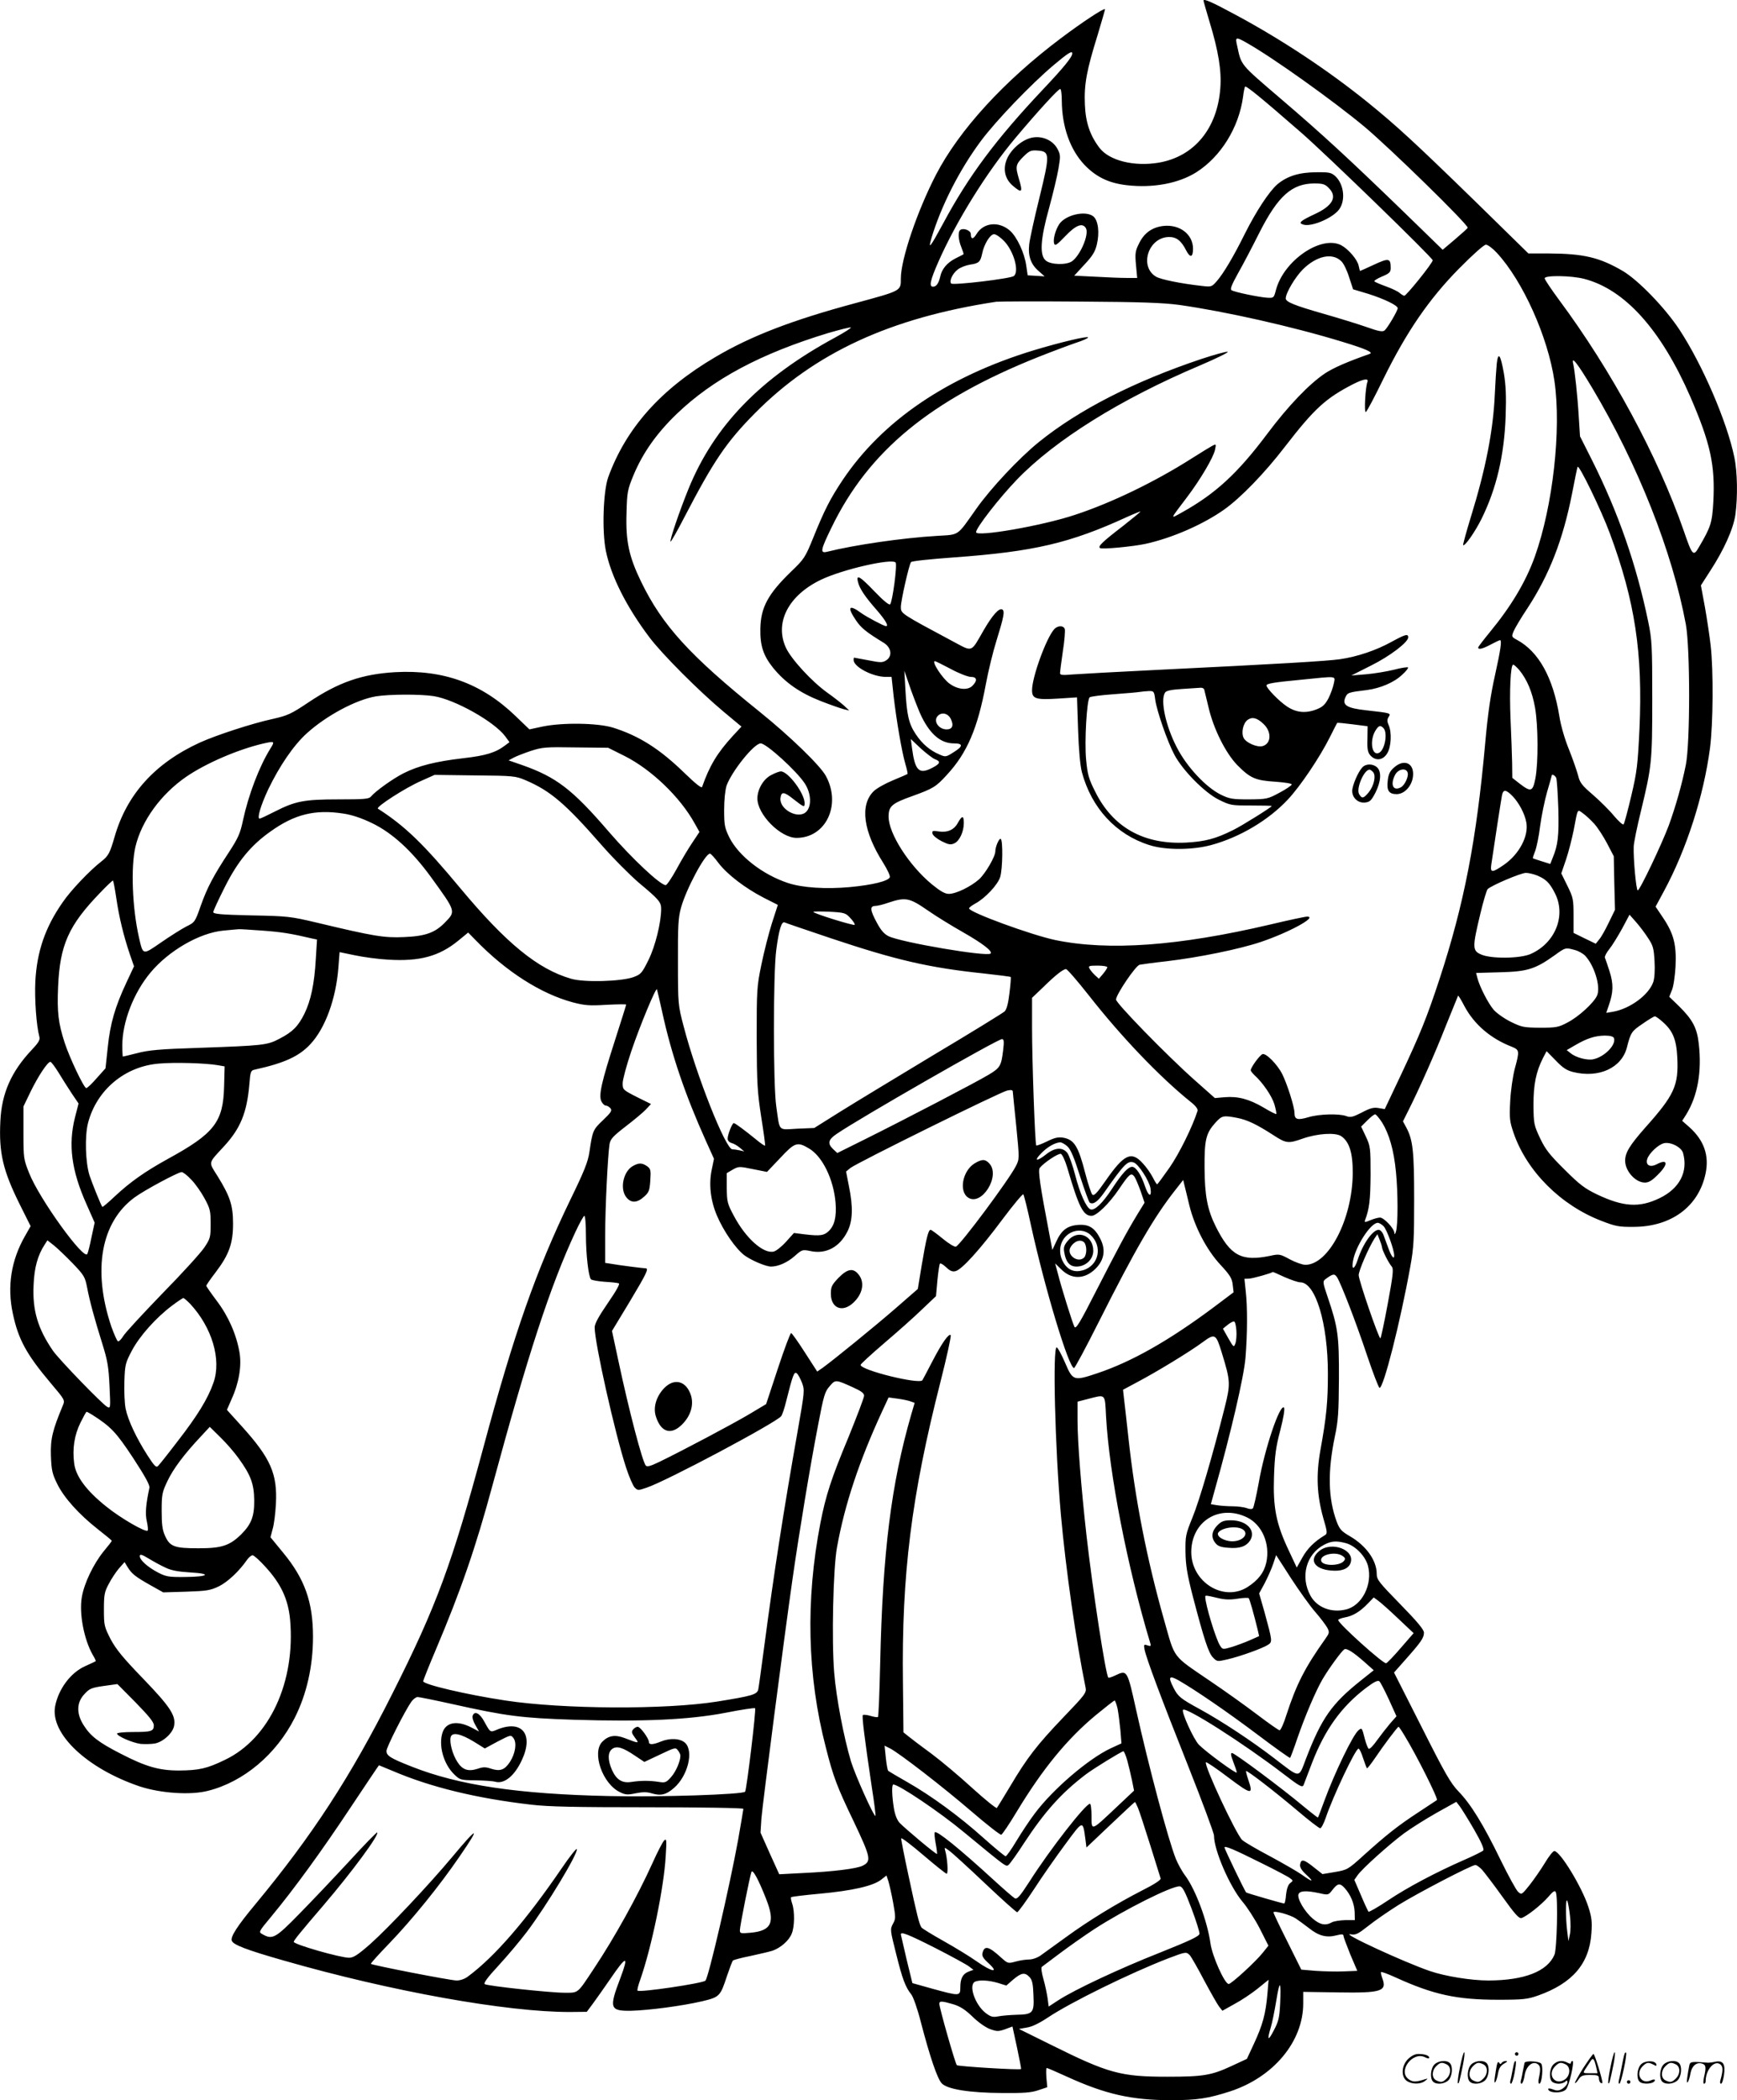
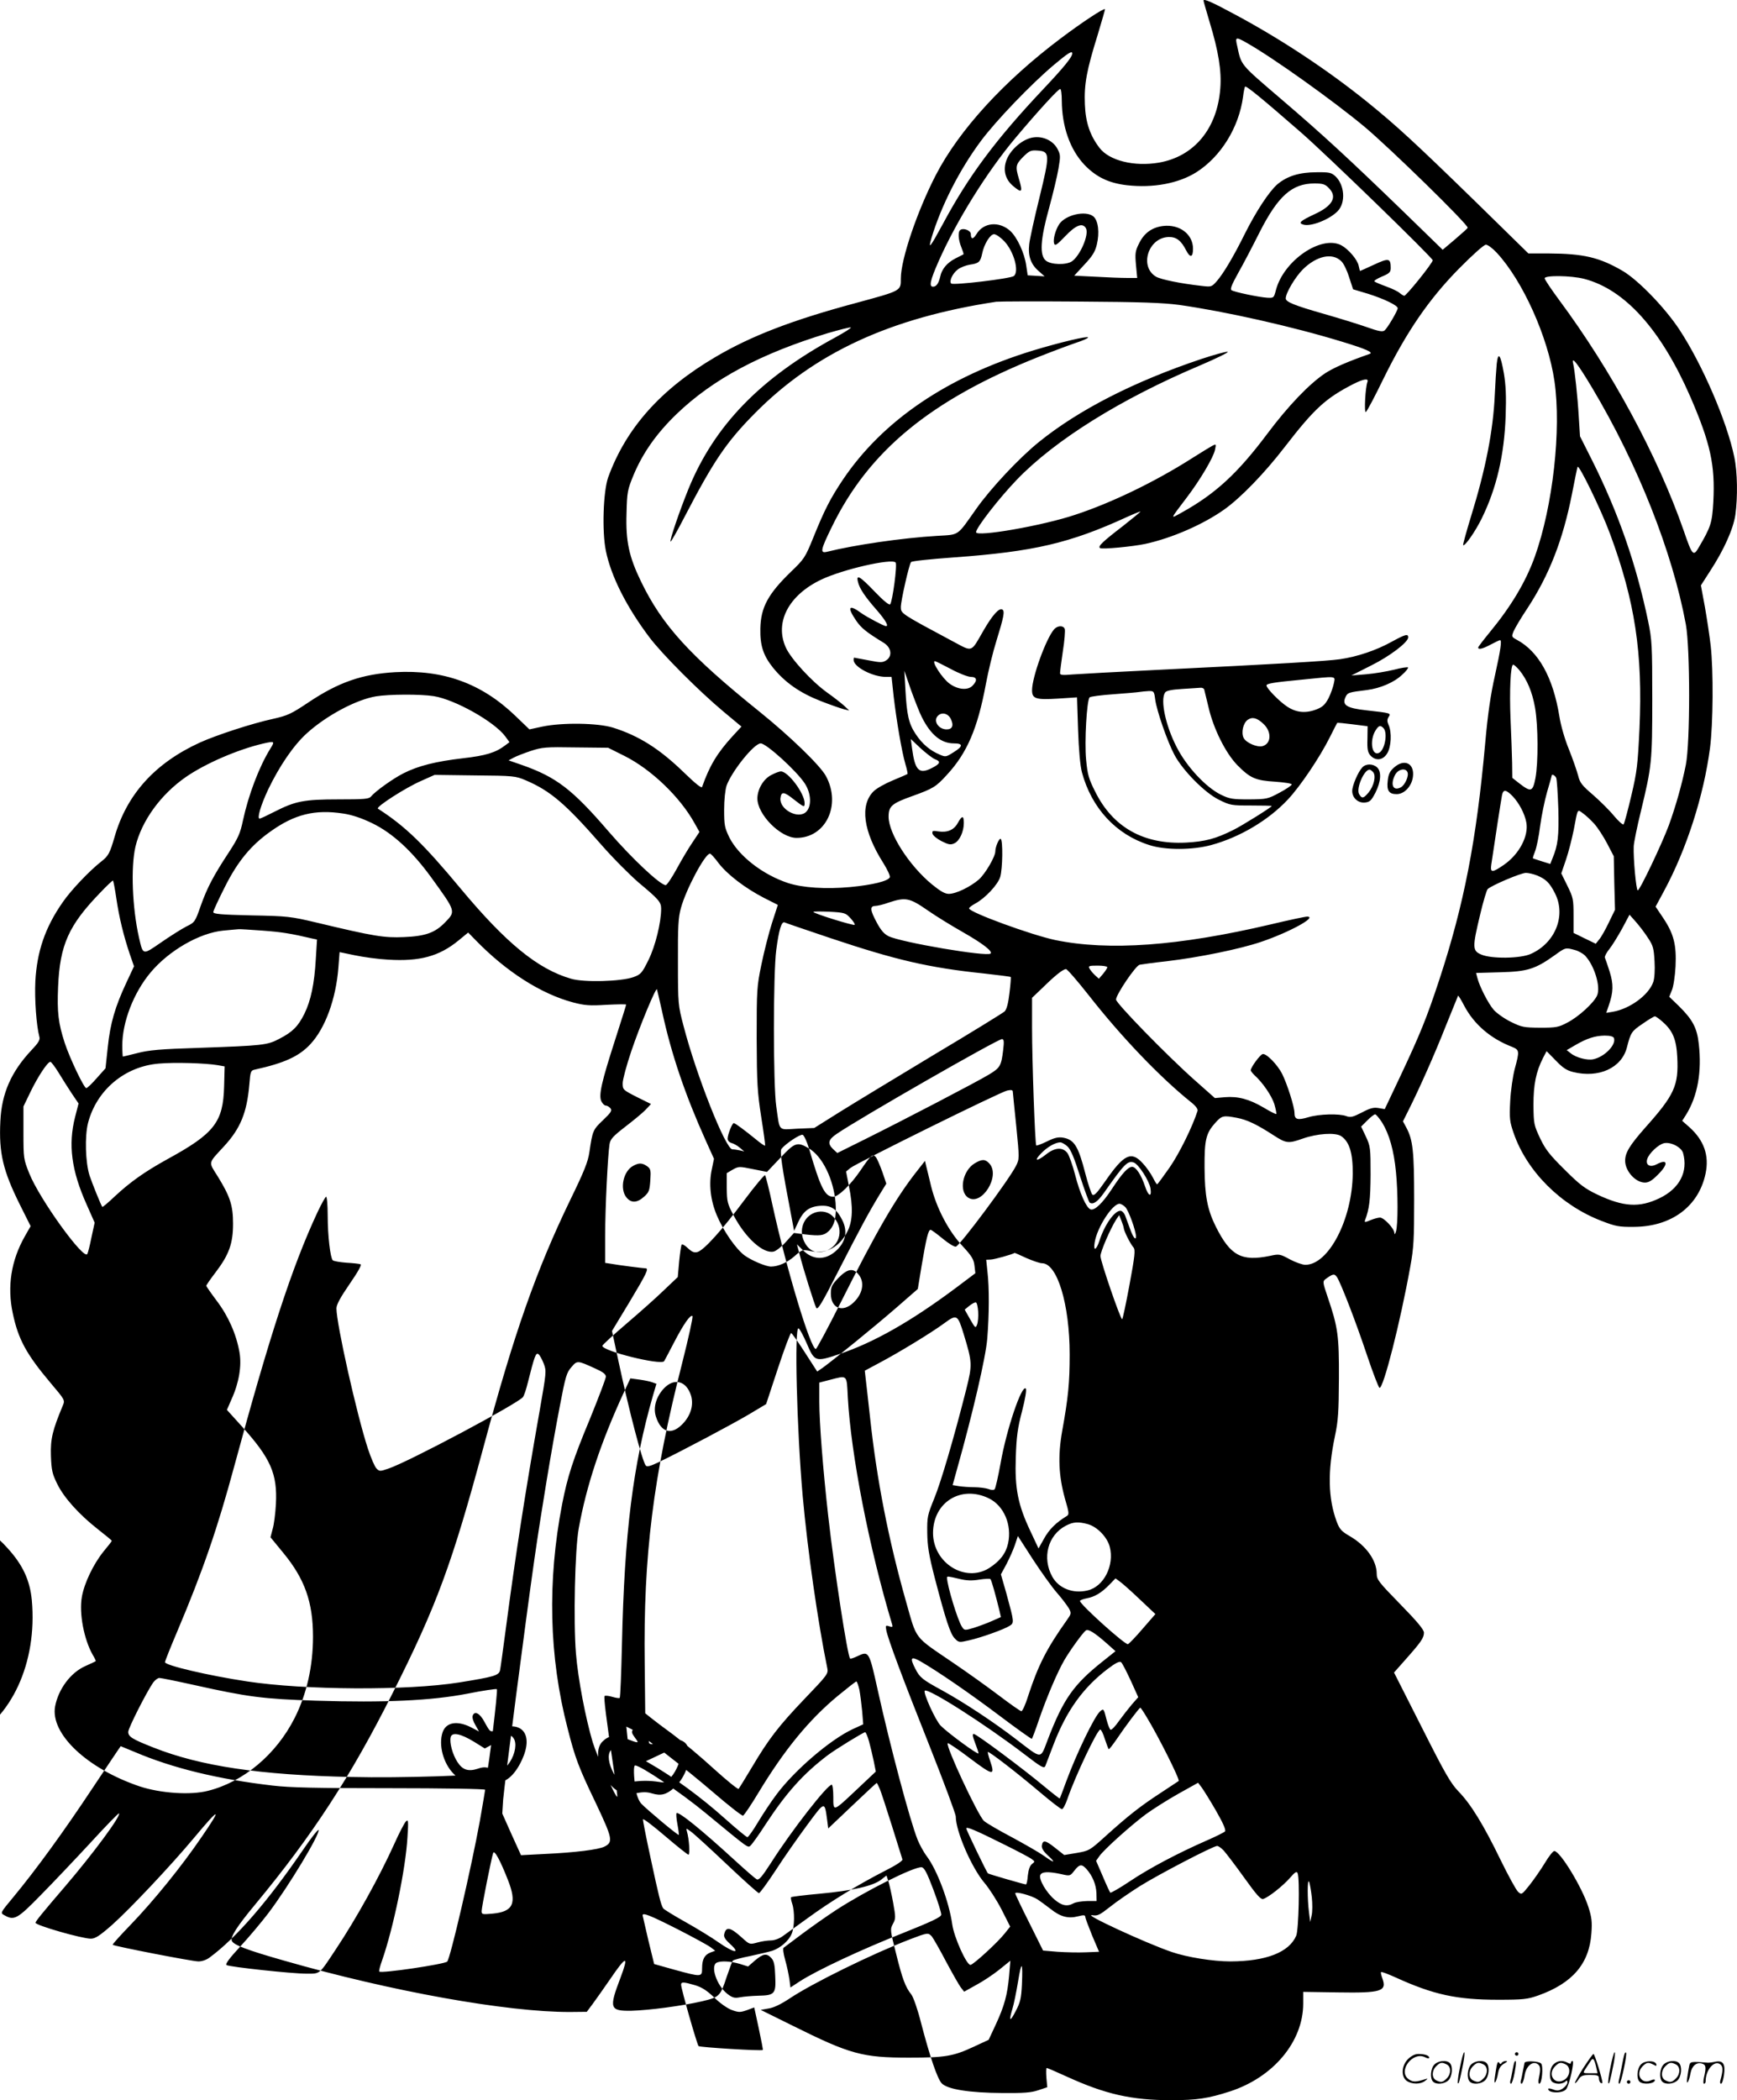
<svg xmlns="http://www.w3.org/2000/svg" version="1.0" viewBox="0 0 992.837 1200.211" preserveAspectRatio="xMidYMid meet">
  <g transform="translate(-0.097,1200.844) scale(0.1,-0.1)" fill="#000000" stroke="none">
-     <path d="M6880 12005 c0 -4 16 -59 35 -123 50 -164 69 -279 61 -378 -17 -230 -149 -390 -351 -425 -141 -24 -284 11 -340 85 -54 71 -79 145 -83 247 -5 116 10 196 73 398 24 80 43 146 42 147 -7 7 -131 -75 -252 -166 -326 -245 -581 -524 -714 -780 -107 -207 -201 -483 -201 -593 0 -72 5 -69 -260 -141 -361 -97 -597 -188 -800 -308 -313 -184 -511 -407 -613 -688 -28 -80 -36 -307 -13 -420 30 -146 118 -320 249 -494 73 -97 285 -309 424 -425 l102 -85 -50 -54 c-89 -97 -133 -171 -175 -291 -3 -9 -38 19 -102 81 -141 137 -258 211 -407 258 -88 27 -289 30 -404 6 l-74 -16 -81 78 c-193 185 -410 264 -686 249 -189 -11 -323 -57 -495 -172 -100 -67 -120 -76 -204 -95 -120 -26 -324 -93 -417 -135 -256 -117 -418 -295 -488 -539 -27 -93 -35 -109 -76 -141 -68 -53 -175 -166 -220 -232 -101 -144 -148 -283 -157 -453 -5 -102 6 -254 23 -317 5 -17 -5 -34 -44 -75 -117 -124 -172 -249 -179 -408 -9 -181 15 -282 112 -477 l61 -122 -33 -58 c-78 -137 -102 -286 -69 -440 31 -148 77 -233 216 -398 82 -97 83 -98 70 -129 -59 -142 -71 -190 -68 -287 3 -84 8 -104 36 -161 38 -78 123 -173 231 -258 45 -35 81 -65 81 -67 0 -3 -21 -30 -47 -61 -58 -72 -110 -180 -124 -259 -17 -94 12 -244 62 -332 11 -18 19 -35 17 -36 -2 -2 -28 -14 -59 -28 -84 -37 -154 -131 -173 -230 -29 -157 182 -356 484 -458 119 -39 290 -51 390 -25 203 51 390 208 495 416 69 136 105 296 105 465 0 197 -47 330 -170 479 l-73 89 12 46 c8 25 16 90 19 144 9 173 -30 261 -194 443 l-86 95 26 60 c43 94 59 191 46 268 -18 104 -64 208 -130 295 -33 44 -60 83 -60 86 0 4 24 39 54 78 76 100 99 164 99 277 0 105 -17 156 -88 271 -53 85 -57 70 37 172 93 101 130 191 144 351 6 77 8 82 33 87 167 37 251 75 316 145 85 91 146 258 160 436 l7 90 87 -18 c47 -10 133 -22 191 -25 180 -11 291 19 401 109 l56 46 44 -45 c174 -179 372 -305 554 -354 69 -18 96 -20 193 -14 61 3 112 4 112 1 0 -3 -29 -95 -64 -204 -76 -236 -94 -313 -78 -348 7 -14 18 -25 26 -25 7 0 19 -7 26 -15 11 -13 4 -24 -42 -68 -58 -55 -60 -60 -78 -182 -8 -56 -30 -111 -110 -275 -195 -404 -320 -759 -494 -1406 -181 -672 -269 -912 -522 -1414 -239 -476 -459 -813 -784 -1205 -104 -125 -143 -186 -134 -208 8 -23 86 -53 297 -113 612 -176 1276 -295 1636 -294 l96 1 35 47 c19 26 63 88 98 139 94 138 109 140 59 7 -66 -173 -61 -189 63 -187 102 3 286 27 403 54 101 24 105 28 143 144 15 44 30 84 34 89 5 4 49 16 100 26 50 11 107 24 126 30 46 16 94 57 110 97 17 39 18 128 3 172 -6 18 -9 34 -6 37 3 3 76 12 164 20 185 17 303 44 349 79 l32 25 11 -33 c5 -17 18 -72 27 -122 15 -84 15 -92 -1 -121 -17 -32 -16 -36 18 -171 36 -146 54 -192 87 -233 11 -14 36 -84 55 -160 52 -199 94 -322 119 -348 33 -34 158 -54 346 -55 124 -1 165 2 206 16 l51 17 -5 55 c-2 30 -2 55 2 55 4 0 55 -22 114 -49 221 -101 371 -135 597 -135 148 0 212 10 336 50 249 81 419 285 419 503 l0 66 197 -3 c250 -4 283 6 255 81 -6 17 -10 33 -7 35 3 3 40 -11 82 -30 217 -99 350 -128 587 -128 144 0 168 3 228 24 197 70 293 182 305 355 5 66 2 92 -17 151 -36 113 -162 320 -195 320 -7 0 -31 -30 -53 -67 -23 -38 -62 -94 -87 -126 -46 -58 -47 -58 -67 -40 -11 10 -56 92 -100 182 -98 202 -170 319 -240 391 -46 48 -77 102 -211 368 l-158 312 69 78 c85 96 102 120 102 150 0 17 -39 64 -135 162 -123 126 -135 141 -135 174 0 77 -61 162 -155 216 -46 27 -57 38 -74 83 -49 133 -52 286 -10 487 19 89 22 139 23 330 1 245 -5 292 -65 468 -28 82 -28 88 -12 100 43 32 52 33 67 10 23 -38 106 -251 171 -446 34 -101 66 -184 71 -185 22 -5 118 371 176 693 20 109 22 158 22 385 0 272 -7 338 -44 408 l-20 37 31 62 c62 123 151 323 215 486 37 92 68 168 69 170 2 2 18 -24 36 -59 56 -105 150 -186 272 -233 43 -18 44 -23 16 -126 -11 -42 -23 -124 -26 -185 -5 -100 -3 -116 20 -183 76 -219 270 -412 502 -501 80 -31 100 -35 185 -34 215 1 371 117 410 306 21 102 -9 188 -92 263 l-42 37 23 36 c65 106 90 243 72 403 -10 92 -35 139 -114 217 l-55 53 15 37 c9 20 18 81 21 136 6 124 -10 187 -71 278 l-43 64 48 89 c130 241 227 545 263 817 18 138 20 443 4 585 -6 53 -21 153 -33 221 l-23 124 54 84 c78 120 131 238 143 319 14 102 12 245 -6 330 -42 204 -183 530 -314 729 -84 127 -234 281 -322 334 -135 79 -225 100 -427 101 l-114 0 -294 288 c-360 351 -462 444 -626 577 -227 183 -488 356 -752 498 -137 74 -185 95 -185 82z m248 -242 c152 -86 497 -333 671 -478 146 -122 591 -557 591 -578 0 -3 -32 -32 -72 -66 l-71 -60 -218 212 c-316 306 -466 445 -712 655 -231 198 -220 185 -245 300 -12 50 -7 51 56 15z m-998 -60 c0 -20 -48 -79 -165 -203 -272 -288 -429 -499 -574 -770 -73 -135 -87 -153 -66 -82 55 183 160 390 282 554 86 116 289 327 416 434 82 69 107 85 107 67z m1309 -453 c150 -131 751 -715 751 -729 0 -16 -153 -206 -163 -203 -7 2 -19 10 -27 17 -9 8 -42 24 -75 36 -33 12 -64 25 -68 29 -4 4 15 16 43 28 43 18 50 25 50 49 0 56 -11 58 -95 19 -43 -20 -79 -36 -80 -36 -1 0 -5 13 -8 29 -7 36 -59 96 -100 118 -115 59 -329 -88 -373 -256 -12 -45 -12 -46 -50 -44 -47 3 -187 32 -204 43 -9 6 1 31 37 96 28 49 83 154 123 234 106 209 186 280 314 280 47 0 61 -4 81 -25 52 -51 24 -103 -81 -151 -81 -38 -94 -50 -64 -59 43 -14 153 30 198 78 46 49 38 149 -14 198 -23 21 -35 24 -107 23 -100 0 -169 -22 -225 -69 -47 -41 -121 -153 -187 -285 -65 -131 -121 -224 -158 -267 -31 -35 -31 -35 -91 -28 -116 13 -229 36 -257 52 -98 58 -45 224 72 227 44 1 72 -21 100 -77 23 -44 39 -40 39 10 0 83 -77 141 -171 130 -64 -8 -110 -41 -139 -103 -20 -40 -22 -55 -16 -120 l7 -74 -59 0 c-32 0 -113 3 -180 7 l-121 6 58 63 c46 49 61 73 71 114 17 70 8 139 -20 162 -44 35 -159 9 -195 -45 -22 -34 -36 -88 -29 -110 5 -16 15 -9 64 42 61 64 99 78 118 45 19 -35 -32 -155 -80 -189 -33 -22 -120 -20 -149 4 -37 30 -32 121 19 303 22 81 46 181 53 223 12 71 12 79 -6 113 -28 52 -94 78 -153 62 -56 -15 -117 -70 -138 -126 -21 -56 -8 -110 37 -148 52 -44 57 -37 34 40 -21 71 -19 82 24 126 36 35 44 39 83 36 70 -5 71 -21 10 -270 -29 -117 -55 -236 -58 -264 -8 -67 8 -115 53 -154 l35 -31 -48 3 -49 3 -8 54 c-10 74 -53 165 -93 201 -64 56 -152 47 -192 -20 -19 -31 -32 -30 -32 1 0 20 -41 36 -59 24 -16 -9 -13 -57 5 -100 8 -20 14 -38 12 -40 -2 -1 -22 -12 -45 -23 -49 -25 -79 -61 -88 -105 -9 -38 -22 -57 -41 -57 -24 0 -16 36 30 141 103 234 278 515 441 709 131 156 245 280 256 280 5 0 9 -30 9 -67 1 -148 47 -279 129 -366 67 -70 139 -105 243 -117 150 -17 295 10 397 74 140 89 243 255 267 431 3 28 9 53 11 58 5 9 96 -66 322 -263z m-1698 -620 c55 -58 87 -173 55 -199 -18 -15 -347 -54 -358 -43 -13 13 7 57 37 80 15 12 46 24 70 28 51 7 60 16 70 64 11 54 46 110 68 110 11 0 37 -18 58 -40z m2816 -67 c148 -160 292 -480 329 -733 40 -277 -9 -713 -112 -1002 -52 -145 -136 -285 -258 -433 -36 -44 -66 -83 -66 -87 0 -14 25 -8 72 17 26 14 50 25 53 25 11 0 4 -52 -29 -201 -25 -111 -41 -220 -56 -389 -50 -556 -121 -920 -261 -1347 -73 -222 -111 -315 -224 -555 l-89 -188 -36 6 c-28 5 -49 -1 -96 -26 -51 -26 -64 -29 -88 -20 -40 15 -155 12 -215 -6 -64 -19 -81 -14 -81 24 0 35 -42 166 -70 222 -28 56 -94 122 -113 114 -16 -6 -67 -76 -67 -92 0 -5 10 -17 21 -28 47 -42 99 -118 114 -166 8 -28 13 -53 11 -56 -3 -2 -35 14 -73 37 -82 48 -145 65 -221 59 l-57 -5 -115 102 c-160 142 -450 440 -450 461 0 28 112 194 135 199 11 2 81 12 155 20 185 22 415 69 537 110 161 54 328 145 265 145 -11 0 -105 -20 -210 -45 -524 -123 -922 -152 -1229 -89 -137 29 -493 159 -493 181 0 5 16 17 36 28 56 30 129 108 142 152 14 47 16 209 3 217 -9 6 -31 -45 -31 -71 0 -30 -56 -126 -93 -160 -48 -42 -131 -83 -173 -83 -22 0 -48 15 -96 54 -131 108 -248 291 -248 387 0 60 18 76 136 118 119 43 134 52 197 121 115 124 176 265 223 519 14 75 41 186 60 246 43 139 49 171 34 180 -18 11 -56 -31 -107 -119 -74 -129 -61 -124 -172 -65 -301 161 -301 161 -301 198 0 36 46 239 58 257 4 6 109 17 247 27 455 33 661 81 988 231 42 19 77 33 77 31 0 -2 -46 -40 -102 -84 -117 -90 -144 -116 -129 -125 12 -8 188 9 258 24 152 33 331 111 452 197 93 66 230 207 346 358 170 220 234 278 392 359 58 29 88 34 80 12 -12 -31 -20 -179 -9 -172 6 3 51 88 100 189 133 270 260 455 431 629 81 82 144 138 155 138 11 0 39 -21 63 -47z m-890 -47 c13 -11 33 -52 45 -91 l23 -70 87 -26 c91 -29 168 -66 168 -82 0 -14 -58 -113 -75 -127 -11 -9 -32 -6 -102 19 -48 17 -159 51 -246 76 -168 48 -217 68 -217 88 0 31 54 122 98 166 78 77 168 97 219 47z m1388 -101 c233 -60 440 -290 608 -675 115 -266 142 -390 131 -600 -7 -120 -14 -142 -82 -258 -32 -56 -38 -50 -87 93 -149 428 -413 916 -713 1320 -45 61 -82 116 -82 123 0 18 151 16 225 -3z m-2315 -149 c262 -37 647 -123 934 -211 135 -41 179 -61 156 -69 -128 -45 -206 -79 -255 -111 -91 -61 -210 -185 -330 -345 -170 -227 -297 -344 -490 -451 -67 -37 -69 -44 30 87 76 100 153 230 161 273 7 33 6 33 -17 21 -13 -7 -65 -39 -114 -70 -212 -135 -460 -255 -670 -324 -185 -62 -565 -128 -565 -99 0 25 131 194 234 301 218 226 592 460 1046 652 96 41 167 76 158 78 -9 2 -77 -17 -150 -41 -385 -129 -700 -290 -928 -474 -113 -91 -278 -267 -360 -384 -111 -157 -93 -145 -222 -153 -202 -12 -474 -52 -630 -91 -41 -10 -37 10 26 139 211 436 565 728 1181 974 83 33 180 69 218 82 37 12 67 25 67 30 0 10 -160 -28 -312 -74 -492 -150 -862 -401 -1090 -740 -72 -108 -104 -171 -168 -329 -47 -116 -53 -124 -128 -196 -131 -127 -173 -204 -175 -326 -2 -96 17 -153 72 -222 69 -85 153 -144 273 -191 56 -22 117 -43 133 -47 l30 -7 -31 29 c-17 15 -59 48 -93 72 -90 64 -208 193 -238 258 -66 144 15 300 202 389 124 59 401 122 425 98 11 -11 -18 -225 -31 -239 -6 -6 -37 19 -89 73 -83 87 -107 101 -95 55 8 -37 41 -86 109 -163 49 -57 68 -90 51 -90 -11 0 -111 53 -140 74 -72 53 -84 37 -32 -40 30 -45 61 -69 159 -129 44 -27 51 -76 15 -100 -22 -14 -32 -14 -103 0 -43 8 -80 15 -81 15 -2 0 -3 -6 -3 -13 0 -40 109 -97 185 -97 l32 0 12 -112 c16 -136 46 -314 67 -386 9 -30 14 -55 12 -57 -1 -1 -39 -18 -83 -36 -44 -18 -94 -46 -111 -63 -79 -79 -59 -229 56 -410 23 -37 40 -73 37 -81 -9 -22 -99 -44 -226 -56 -139 -13 -274 -4 -356 23 -145 48 -281 154 -335 260 -27 56 -30 70 -30 158 0 60 6 113 14 139 30 82 157 241 195 241 32 0 205 -157 252 -229 37 -57 40 -130 8 -162 -45 -45 -155 14 -147 79 5 38 20 37 76 -8 58 -45 62 -47 62 -22 0 56 -94 182 -136 182 -8 0 -33 -9 -55 -21 -44 -22 -78 -80 -79 -132 -1 -93 132 -227 224 -227 167 0 257 188 168 353 -32 60 -206 228 -377 366 -403 324 -559 496 -680 746 -69 142 -88 231 -83 389 3 124 6 136 40 219 53 127 132 239 246 349 209 201 482 346 866 463 66 19 124 34 130 32 5 -2 -34 -27 -87 -56 -429 -232 -693 -504 -841 -867 -51 -126 -109 -295 -102 -301 2 -2 39 62 81 144 166 319 238 425 400 589 342 346 775 546 1380 638 17 2 233 3 480 1 347 -2 476 -7 565 -19z m2362 -475 c261 -438 458 -936 535 -1351 25 -139 25 -675 0 -802 -22 -111 -58 -238 -98 -348 -41 -109 -165 -370 -177 -370 -9 0 -26 183 -23 252 1 21 19 111 41 200 62 258 65 280 65 643 0 306 -2 338 -23 440 -68 328 -171 623 -320 921 l-70 139 -7 110 c-7 121 -23 266 -32 305 -12 49 26 0 109 -139z m101 -832 c144 -388 188 -684 169 -1114 -10 -208 -14 -245 -47 -385 -20 -85 -40 -159 -44 -163 -4 -4 -29 18 -55 49 -26 32 -80 85 -120 120 -63 54 -75 69 -85 111 -7 26 -30 93 -52 148 -24 58 -47 138 -55 190 -36 221 -118 370 -243 437 -31 17 -31 18 -18 50 8 18 42 76 77 128 126 192 204 392 256 655 15 77 29 147 32 155 6 20 136 -248 185 -381z m-3767 -774 c46 -25 98 -45 114 -45 36 0 39 -21 9 -51 -27 -27 -83 -22 -130 12 -41 29 -106 129 -84 129 3 0 44 -20 91 -45z m3249 -6 c44 -54 74 -124 90 -215 18 -104 19 -313 2 -404 -15 -76 -25 -80 -90 -30 l-42 33 -1 86 c-1 47 -5 159 -9 248 -7 164 0 313 15 313 5 0 20 -14 35 -31z m-3415 -269 c51 -102 111 -150 183 -150 53 0 54 -16 1 -49 -45 -29 -48 -30 -82 -15 -55 23 -100 61 -137 117 -40 60 -51 109 -59 257 l-6 105 38 -110 c22 -60 49 -130 62 -155z m-2790 120 c121 -19 347 -146 409 -230 l24 -33 -24 -18 c-55 -42 -111 -59 -242 -74 -155 -18 -255 -43 -340 -86 -61 -31 -160 -102 -186 -133 -11 -14 -40 -16 -185 -16 -198 0 -247 -10 -365 -70 -43 -22 -81 -40 -86 -40 -16 0 5 73 49 167 64 133 144 251 220 320 111 101 282 193 397 212 76 12 252 13 329 1z m2955 -129 c19 -38 10 -61 -23 -61 -47 0 -79 49 -50 78 22 22 57 14 73 -17z m-91 -231 c36 -13 32 -26 -15 -50 -75 -39 -98 -16 -115 112 l-7 53 56 -53 c31 -28 67 -56 81 -62z m-3799 58 c-63 -102 -124 -263 -155 -407 -16 -76 -28 -102 -80 -182 -88 -134 -124 -201 -162 -308 -32 -92 -34 -94 -83 -118 -27 -14 -92 -55 -144 -91 -106 -73 -102 -74 -126 30 -38 169 -47 400 -20 517 35 148 145 300 290 400 112 77 295 156 440 190 67 15 68 14 40 -31z m2026 -40 c153 -77 318 -235 401 -386 l27 -48 -40 -60 c-22 -32 -63 -101 -90 -151 -28 -51 -56 -93 -63 -93 -31 0 -192 151 -326 306 -208 242 -299 311 -494 380 l-78 27 28 15 c16 9 61 26 99 39 65 21 85 23 256 20 l186 -2 94 -47z m-565 -139 c141 -60 228 -135 430 -366 68 -78 166 -176 216 -219 114 -95 128 -111 128 -149 0 -78 -33 -213 -72 -292 -38 -77 -44 -83 -87 -99 -72 -25 -282 -31 -356 -9 -190 55 -371 203 -631 515 -212 255 -317 357 -473 457 -14 9 158 120 248 159 l76 34 230 -3 c222 -2 232 -3 291 -28z m5890 14 c4 -10 9 -89 12 -176 4 -157 -2 -209 -33 -283 l-13 -33 -48 15 c-26 8 -49 16 -51 17 -2 2 4 20 12 40 8 20 22 85 29 144 8 60 26 147 40 196 14 48 26 89 26 92 0 12 19 3 26 -12z m-249 -105 c37 -39 69 -100 78 -149 15 -78 -41 -183 -128 -243 -68 -47 -79 -46 -72 2 15 104 56 370 61 395 7 36 23 34 61 -5z m466 -157 c20 -22 53 -73 74 -113 l38 -73 3 -153 4 -153 -35 -72 c-19 -40 -43 -83 -55 -97 l-20 -25 -64 31 -63 31 0 99 c0 93 -2 103 -35 170 l-35 71 27 79 c15 44 34 120 44 169 24 127 20 119 52 96 16 -11 45 -38 65 -60z m-7150 58 c48 -7 103 -25 165 -55 116 -56 228 -159 337 -309 144 -199 142 -194 78 -260 -56 -57 -111 -77 -233 -82 -113 -5 -170 4 -500 83 -148 35 -165 37 -372 41 -175 4 -218 8 -218 19 0 7 30 72 66 143 73 146 149 238 259 316 139 100 256 129 418 104z m2145 -283 c50 -65 150 -142 258 -198 l81 -41 -34 -105 c-18 -57 -45 -163 -60 -236 -26 -126 -27 -142 -27 -421 1 -260 4 -307 26 -450 14 -88 24 -162 22 -164 -2 -2 -25 13 -51 35 -64 52 -120 94 -128 94 -9 0 -35 -66 -35 -89 0 -11 9 -21 23 -25 12 -3 33 -15 47 -27 l25 -21 -25 6 c-14 3 -33 6 -43 6 -38 0 -205 420 -279 705 -31 118 -32 124 -32 365 -1 205 2 255 17 309 29 107 138 311 166 311 5 0 27 -24 49 -54z m4679 -71 c50 -21 71 -41 101 -100 66 -127 4 -285 -137 -348 -59 -27 -225 -29 -283 -4 -52 22 -52 40 -6 232 17 72 36 135 42 142 19 20 190 93 219 93 15 0 44 -7 64 -15z m-8121 -131 c16 -110 42 -215 77 -319 l24 -69 -44 -94 c-64 -137 -92 -232 -106 -368 l-13 -121 -50 -56 c-27 -31 -54 -57 -60 -57 -13 0 -94 170 -123 258 -37 114 -44 175 -38 320 10 240 60 352 241 539 38 40 71 71 73 69 2 -2 11 -48 19 -102z m4637 -68 c50 -35 142 -91 202 -125 112 -64 171 -109 158 -122 -20 -20 -512 64 -583 99 -25 12 -44 34 -67 77 -39 72 -41 95 -10 96 12 0 47 8 77 19 97 32 119 28 223 -44z m-440 -46 c16 -17 26 -34 23 -37 -6 -6 -236 65 -236 74 0 3 41 3 92 1 88 -5 93 -7 121 -38z m4559 -114 c28 -42 32 -59 36 -131 3 -49 0 -97 -7 -118 -25 -74 -133 -154 -232 -171 l-37 -6 14 41 c27 77 28 123 5 196 -12 37 -24 73 -27 79 -2 6 9 28 26 49 17 21 49 74 73 117 l42 79 38 -43 c21 -24 52 -65 69 -92z m-4671 0 c371 -124 558 -168 874 -201 82 -9 151 -18 153 -20 2 -2 -1 -43 -7 -91 -7 -60 -16 -94 -28 -106 -10 -9 -193 -122 -408 -250 -214 -129 -455 -275 -535 -325 l-145 -91 -97 -4 c-112 -6 -99 -20 -120 127 -18 121 -18 763 0 895 15 115 30 163 47 157 6 -3 126 -44 266 -91z m-3250 44 c110 -8 160 -16 288 -46 l24 -5 -7 -112 c-8 -141 -28 -236 -65 -312 -36 -72 -67 -104 -143 -143 -69 -37 -95 -39 -458 -52 -223 -7 -290 -13 -354 -30 -44 -11 -81 -20 -83 -20 -1 0 -3 29 -3 63 0 134 64 301 161 417 104 125 280 227 416 240 43 4 83 8 88 8 6 1 67 -3 136 -8z m7502 -111 c20 -5 46 -20 58 -32 53 -56 90 -177 69 -227 -17 -41 -106 -123 -171 -156 -49 -26 -63 -29 -155 -29 -93 1 -105 3 -166 33 -37 18 -81 49 -99 69 -32 37 -82 135 -94 184 l-7 27 139 4 c155 4 199 18 310 97 62 45 62 45 116 30z m-2673 -98 c0 -6 -11 -22 -24 -38 l-24 -28 -22 20 c-12 11 -26 28 -31 37 -9 16 -4 18 46 18 30 0 55 -4 55 -9z m-108 -158 c187 -239 408 -470 586 -613 27 -21 41 -40 38 -50 -29 -91 -105 -245 -160 -324 -37 -53 -69 -96 -71 -96 -3 0 -14 18 -25 40 -12 23 -37 59 -57 80 -65 72 -107 53 -213 -100 -51 -73 -66 -88 -76 -78 -6 7 -24 60 -39 118 -41 160 -64 196 -129 207 -27 4 -49 -1 -91 -22 -31 -15 -58 -25 -61 -23 -7 7 -24 481 -24 673 l0 171 63 60 c71 70 115 104 131 104 7 0 64 -66 128 -147z m-2436 -98 c53 -244 132 -475 249 -735 l47 -104 -12 -58 c-19 -86 -8 -180 29 -267 38 -89 106 -187 156 -226 39 -29 123 -65 153 -65 41 0 93 23 134 59 43 38 45 39 90 30 90 -20 168 22 213 112 30 59 33 140 8 260 l-16 82 24 20 c34 28 858 435 897 443 24 5 32 3 32 -7 1 -8 9 -97 20 -199 18 -184 18 -185 -2 -225 -40 -79 -317 -451 -343 -461 -8 -3 -41 17 -75 45 -34 28 -65 51 -70 51 -13 0 -25 -50 -51 -204 l-22 -134 -125 -109 c-122 -106 -356 -296 -418 -341 l-32 -22 -71 110 c-39 61 -74 110 -78 110 -5 0 -39 -91 -76 -203 l-67 -203 -102 -61 c-99 -58 -370 -202 -510 -270 -50 -24 -69 -29 -76 -20 -20 25 -95 310 -157 601 l-36 168 101 167 c97 162 111 191 91 191 -12 0 -155 18 -198 26 l-33 5 0 157 c0 158 15 457 25 522 5 29 20 45 91 100 47 36 99 79 116 97 l30 32 -81 40 c-80 41 -81 42 -81 79 0 20 22 102 49 182 50 148 143 371 147 354 2 -5 15 -63 30 -129z m5719 -57 c57 -50 78 -100 83 -202 8 -162 -16 -215 -185 -404 -87 -99 -113 -141 -113 -187 0 -59 59 -125 113 -125 22 0 41 12 73 44 63 62 59 95 -7 60 -37 -19 -63 -4 -53 30 10 33 64 84 96 91 38 9 100 -23 109 -56 30 -107 -20 -203 -134 -258 -116 -56 -207 -50 -357 21 -71 34 -101 57 -186 142 -85 84 -109 114 -140 179 -35 75 -37 82 -38 190 0 117 14 189 55 270 l20 38 52 -53 c40 -42 63 -57 99 -66 147 -37 278 23 308 140 22 86 27 93 89 135 34 24 66 43 71 43 5 0 25 -14 45 -32z m-279 -92 c14 -38 -53 -107 -117 -121 -34 -8 -100 9 -130 34 l-23 18 48 28 c67 39 113 54 169 55 32 0 49 -5 53 -14z m-3491 -68 c-11 -91 -17 -102 -82 -141 -69 -42 -482 -257 -707 -369 l-159 -79 -24 22 c-33 32 -29 54 20 87 131 90 920 542 945 542 11 0 13 -12 7 -62z m-5399 -130 c21 -35 55 -88 76 -120 l38 -56 -20 -78 c-40 -157 -21 -305 66 -499 l46 -104 -18 -83 c-9 -46 -20 -89 -24 -96 -19 -38 -273 313 -332 461 -32 80 -33 86 -33 232 l0 150 41 85 c43 88 97 170 113 170 5 0 26 -28 47 -62z m909 43 l40 -7 -3 -113 c-5 -205 -55 -270 -322 -416 -132 -73 -214 -131 -302 -213 -38 -36 -70 -63 -72 -61 -7 7 -58 134 -73 179 -24 75 -28 225 -9 300 49 189 210 324 405 340 88 8 265 3 336 -9z m6656 -328 c40 -65 67 -157 79 -282 12 -119 12 -304 0 -341 -5 -16 -8 -19 -9 -8 -1 26 -60 88 -82 88 -11 0 -36 -7 -55 -15 -31 -13 -35 -13 -31 -1 25 66 31 116 32 261 0 153 -1 162 -27 218 l-27 57 35 35 c19 19 39 35 45 35 5 0 23 -21 40 -47z m-830 27 c58 -11 113 -37 210 -100 71 -46 84 -48 165 -19 86 30 186 36 220 15 48 -32 68 -97 67 -216 -3 -260 -138 -520 -271 -520 -16 0 -56 14 -88 31 -57 31 -61 32 -115 20 -162 -33 -225 1 -308 166 -49 98 -64 178 -65 338 -1 159 8 197 61 256 38 42 45 44 124 29z m-968 -164 c18 -17 38 -64 71 -169 26 -80 51 -149 56 -152 20 -12 45 6 80 55 118 168 136 186 171 175 27 -9 88 -103 96 -148 8 -54 -12 -46 -31 11 -22 66 -52 112 -74 112 -23 0 -57 -37 -116 -127 -53 -81 -99 -125 -122 -116 -24 9 -61 92 -88 198 -14 54 -34 110 -44 124 -27 35 -72 32 -122 -8 -53 -42 -72 -39 -29 5 34 36 80 63 110 64 9 0 28 -11 42 -24z m-1478 -11 c77 -45 141 -177 152 -311 6 -80 -6 -130 -40 -162 -27 -25 -49 -28 -135 -18 l-63 8 -45 -50 c-25 -28 -57 -53 -70 -56 -59 -15 -161 76 -229 205 -37 69 -39 80 -40 158 l0 85 34 20 c34 19 37 19 115 3 l81 -16 75 79 c84 90 98 95 165 55z m1476 -109 c66 -225 91 -276 139 -276 29 0 100 69 155 150 61 90 71 99 90 74 7 -10 23 -48 36 -84 l22 -65 -40 -65 c-63 -104 -109 -190 -234 -434 -97 -191 -119 -226 -127 -210 -11 22 -74 222 -95 306 l-15 56 34 -33 c55 -56 124 -59 184 -9 61 52 75 115 40 183 -32 63 -65 84 -128 79 -62 -5 -95 -31 -125 -98 l-21 -45 -17 90 c-53 276 -66 365 -55 379 24 30 107 85 121 80 8 -4 24 -38 36 -78z m-5007 -69 c23 -23 57 -72 76 -107 32 -59 35 -72 35 -146 0 -76 -2 -84 -36 -135 -20 -30 -128 -149 -241 -264 -112 -116 -213 -225 -223 -243 -11 -18 -24 -31 -30 -29 -5 2 -22 40 -38 85 -108 322 -59 596 133 737 57 42 248 144 269 145 8 0 33 -19 55 -43z m5705 -147 c31 -125 99 -255 178 -340 55 -59 66 -78 70 -114 l5 -43 -113 -85 c-256 -191 -469 -312 -667 -378 -134 -45 -139 -43 -183 60 -20 46 -41 86 -48 88 -24 8 -10 -575 24 -958 28 -312 87 -723 141 -986 6 -29 -2 -40 -126 -169 -152 -159 -209 -233 -305 -395 -38 -63 -72 -119 -76 -124 -4 -4 -67 47 -141 114 -73 67 -178 155 -233 196 -55 40 -113 84 -130 98 l-30 24 -3 284 c-8 617 48 1066 215 1721 36 142 62 261 58 265 -11 11 -50 -44 -106 -152 -29 -56 -54 -103 -56 -106 -21 -24 -353 58 -353 88 0 5 61 61 137 126 75 64 172 150 215 192 l79 75 8 90 c5 49 11 93 15 96 3 4 19 -6 35 -21 22 -21 36 -27 54 -22 36 9 140 124 268 296 62 83 116 147 119 143 4 -5 24 -84 44 -178 79 -360 216 -815 246 -815 5 0 68 118 141 263 208 414 317 601 436 752 l47 60 7 -30 c4 -16 17 -68 28 -115z m-3449 -167 c0 -115 15 -242 29 -256 5 -5 40 -11 78 -14 37 -2 74 -6 81 -9 8 -2 -14 -42 -63 -113 -53 -77 -75 -118 -75 -139 0 -88 116 -607 180 -802 17 -52 39 -103 49 -113 17 -17 20 -17 67 -1 113 37 743 373 770 409 7 9 19 46 28 83 38 151 46 174 61 162 8 -6 21 -31 30 -54 16 -42 15 -49 -24 -272 -82 -464 -136 -813 -191 -1229 -17 -126 -32 -240 -35 -252 -7 -29 -36 -37 -235 -69 -296 -47 -880 -44 -1210 6 -225 34 -470 92 -470 110 0 6 32 86 71 178 144 340 229 586 325 942 202 745 330 1139 475 1450 23 49 46 90 50 90 5 0 9 -48 9 -107z m4559 48 c19 -19 61 -136 61 -168 0 -26 -17 -5 -34 44 -10 26 -22 60 -28 76 -6 15 -18 27 -27 27 -34 0 -91 -81 -120 -172 -18 -55 -36 -61 -27 -9 13 84 101 221 142 221 8 0 23 -9 33 -19z m-1676 -49 c72 -65 50 -175 -41 -203 -49 -14 -86 0 -112 43 -38 63 -19 141 42 172 38 19 82 14 111 -12z m1667 -70 c0 -16 38 -92 56 -112 11 -14 8 -46 -23 -213 -20 -108 -39 -197 -42 -197 -10 0 -124 332 -124 361 0 26 57 157 90 209 l17 25 12 -30 c7 -17 13 -36 14 -43z m-7484 -93 c66 -69 71 -78 83 -139 15 -79 42 -178 88 -325 29 -93 35 -130 40 -239 6 -124 6 -128 -13 -118 -29 16 -276 271 -311 322 -87 127 -117 231 -110 375 4 100 24 170 63 230 l16 25 37 -29 c20 -16 68 -62 107 -102z m6927 -79 c37 -16 77 -30 90 -30 87 0 158 -234 158 -521 0 -162 -8 -246 -43 -439 -25 -142 -20 -255 16 -385 24 -82 25 -91 10 -100 -60 -36 -101 -77 -129 -128 l-32 -57 -46 98 c-72 152 -90 245 -84 422 4 118 10 167 36 265 18 70 27 123 21 129 -23 23 -110 -233 -144 -428 -14 -76 -29 -143 -34 -148 -5 -5 -20 -5 -36 2 -15 5 -51 10 -79 10 -29 0 -68 3 -89 6 l-36 6 24 87 c90 319 165 641 174 750 11 137 12 289 1 384 l-7 67 25 1 c20 0 129 31 137 38 1 1 31 -12 67 -29z m-6256 -152 c126 -135 181 -320 134 -452 -31 -90 -92 -189 -203 -332 -54 -71 -105 -135 -113 -143 -11 -12 -21 -2 -61 60 -64 100 -111 200 -125 267 -6 31 -9 101 -7 156 3 95 6 106 43 176 44 83 137 187 227 255 33 25 63 45 67 45 4 0 21 -15 38 -32z m5981 -154 c2 -27 -1 -61 -6 -74 -9 -23 -10 -22 -40 30 l-31 55 27 22 c15 12 32 21 37 19 6 -1 11 -25 13 -52z m-83 -128 c50 -163 50 -176 15 -316 -69 -273 -144 -529 -183 -624 -39 -96 -41 -106 -40 -196 1 -76 9 -127 42 -255 64 -245 90 -325 116 -350 22 -23 25 -23 81 -10 74 17 201 63 232 83 27 17 26 21 -19 186 l-31 108 32 59 c17 33 39 82 48 109 l17 51 85 -132 c47 -72 109 -159 138 -192 30 -34 60 -75 69 -90 14 -27 13 -31 -11 -65 -116 -163 -165 -259 -222 -434 -15 -49 -33 -88 -39 -88 -6 0 -64 41 -130 91 -66 50 -185 135 -265 189 -223 152 -201 124 -265 349 -99 349 -166 691 -204 1041 -11 102 -23 205 -26 231 l-5 45 82 44 c110 58 299 173 372 227 72 53 77 50 111 -61z m-2107 -197 c45 -20 62 -33 62 -47 0 -11 -41 -118 -90 -239 -98 -235 -129 -331 -160 -490 -85 -440 -75 -871 31 -1280 43 -170 63 -223 161 -427 96 -203 101 -224 50 -250 -34 -17 -167 -34 -343 -42 l-134 -7 -54 119 -53 119 5 80 c7 85 128 1021 178 1370 39 272 100 641 146 879 32 169 39 192 66 222 33 39 34 39 135 -7z m1445 -166 c18 -327 122 -861 253 -1296 5 -16 2 -18 -16 -12 -21 7 -22 5 -17 -23 10 -51 92 -271 248 -663 82 -207 149 -387 149 -401 0 -84 90 -291 163 -378 26 -30 70 -98 98 -152 l50 -99 -31 -39 c-42 -53 -181 -180 -196 -180 -23 0 -94 159 -104 231 -18 128 -85 308 -145 389 -19 25 -42 68 -53 95 -44 110 -156 531 -227 851 -51 230 -51 230 -120 197 -19 -9 -37 -15 -39 -12 -15 15 -89 496 -125 814 -30 268 -51 533 -51 655 l0 108 58 15 c105 27 98 34 105 -100z m-1116 86 l22 -8 -20 -68 c-114 -396 -163 -784 -177 -1420 -4 -166 -9 -304 -13 -307 -3 -3 -22 0 -42 6 -20 6 -40 8 -44 5 -6 -7 8 -123 51 -412 14 -88 23 -162 21 -164 -8 -8 -115 230 -140 311 -41 138 -84 361 -96 508 -15 182 -6 595 16 715 44 245 127 493 256 773 l39 84 52 -7 c29 -4 63 -11 75 -16z m-4679 -76 c107 -68 137 -100 234 -247 68 -104 96 -155 93 -170 -20 -94 -25 -148 -15 -191 6 -26 8 -50 5 -54 -12 -11 -153 70 -236 137 -114 91 -175 173 -184 247 -11 84 1 162 36 233 17 34 32 62 35 62 3 0 17 -8 32 -17z m837 -249 c69 -95 88 -146 89 -239 1 -92 -16 -137 -74 -195 -66 -65 -112 -80 -244 -80 -138 0 -164 9 -192 72 -15 33 -19 65 -19 143 0 92 3 106 33 169 32 68 94 152 191 255 l51 55 61 -60 c33 -32 80 -86 104 -120z m5765 -338 c85 -42 132 -151 109 -257 -13 -58 -46 -101 -108 -141 -137 -86 -321 29 -321 201 1 176 161 275 320 197z m565 -147 c53 -15 110 -73 125 -129 28 -106 -34 -229 -127 -250 -83 -20 -164 12 -201 78 -60 108 -26 238 77 292 42 22 70 24 126 9z m-6745 -141 c31 -15 73 -22 138 -26 127 -7 105 -25 -30 -26 -93 -1 -108 2 -153 25 -61 32 -105 72 -105 94 0 13 10 11 53 -15 28 -17 72 -41 97 -52z m569 5 c88 -96 129 -184 140 -300 32 -356 -117 -680 -372 -802 -103 -50 -148 -60 -263 -61 -114 0 -190 22 -335 97 -125 64 -171 100 -210 162 -42 66 -41 129 4 177 29 32 40 37 110 47 l79 11 104 -105 c77 -79 104 -112 104 -131 0 -34 -14 -38 -121 -38 -49 0 -89 -4 -89 -9 0 -15 89 -53 135 -59 24 -2 60 -1 80 2 48 9 103 59 111 101 11 59 -22 109 -178 271 -115 119 -154 167 -185 225 -36 71 -38 78 -38 169 0 84 3 101 28 147 15 29 41 68 58 88 l32 36 17 -28 c24 -39 44 -55 129 -103 l75 -42 132 4 c117 4 137 7 187 31 50 25 116 87 160 151 10 14 24 26 32 26 7 0 41 -30 74 -67z m5442 -177 c40 -10 72 -11 114 -4 32 5 60 6 63 3 6 -5 31 -96 51 -178 l9 -39 -52 -23 c-29 -13 -76 -30 -104 -39 -51 -15 -53 -15 -67 7 -24 36 -85 236 -85 280 0 9 4 9 71 -7z m1032 -118 l88 -83 -73 -84 c-40 -47 -78 -86 -84 -88 -16 -5 -274 227 -274 247 0 4 17 11 38 15 46 8 87 33 131 79 l34 35 26 -19 c14 -10 66 -56 114 -102z m-194 -247 l54 -48 -74 -59 c-167 -133 -224 -215 -313 -446 -44 -115 -29 -115 -183 3 -125 96 -297 210 -423 279 -112 61 -126 73 -151 122 -33 64 -26 74 29 43 99 -57 284 -184 455 -313 98 -74 180 -132 182 -130 2 2 21 51 40 108 47 136 106 273 145 341 35 60 108 160 124 171 13 9 49 -13 115 -71z m141 -216 l43 -95 -37 -42 c-20 -24 -53 -66 -74 -95 -20 -29 -41 -51 -47 -49 -5 1 -15 27 -23 57 -16 64 -17 65 -36 49 -32 -26 -137 -244 -196 -405 -18 -49 -34 -92 -36 -94 -1 -1 -40 29 -87 68 -118 99 -389 301 -404 301 -9 0 -7 -13 7 -50 11 -28 20 -55 20 -61 0 -12 -172 114 -216 158 -30 30 -102 189 -91 200 18 17 343 -190 572 -365 95 -73 110 -81 117 -65 4 10 25 65 47 123 74 193 169 325 310 432 45 34 67 45 76 38 7 -6 31 -53 55 -105z m-5355 -25 c310 -69 394 -80 698 -90 394 -12 657 0 865 40 90 18 166 29 169 26 7 -7 -48 -462 -57 -477 -10 -16 -493 -32 -775 -25 -523 11 -862 62 -1130 168 -122 48 -145 62 -145 90 0 21 104 226 142 281 11 15 27 27 36 27 9 0 98 -18 197 -40z m3804 -27 c5 -27 12 -82 16 -123 l6 -75 -61 -28 c-128 -60 -331 -234 -434 -372 -29 -38 -76 -109 -105 -157 -29 -49 -57 -88 -62 -88 -5 0 -62 47 -127 105 -136 122 -295 239 -437 320 -55 31 -103 60 -107 63 -4 4 -10 38 -14 76 l-7 68 32 -16 c55 -29 301 -219 465 -360 87 -75 164 -135 170 -133 6 2 46 61 88 131 148 245 288 416 453 553 55 45 103 83 107 83 3 0 11 -21 17 -47z m1641 -155 c64 -104 193 -360 184 -367 -5 -3 -54 -36 -109 -72 -113 -74 -179 -126 -311 -245 -88 -80 -93 -82 -162 -94 l-72 -12 -52 41 c-55 44 -71 47 -76 13 -2 -15 9 -33 35 -57 48 -44 37 -45 -24 -1 -27 19 -109 66 -183 106 -74 39 -146 81 -159 93 -35 33 -221 431 -207 444 3 3 61 -36 128 -87 133 -100 144 -101 114 -13 -9 26 -14 48 -13 50 6 5 162 -115 292 -225 66 -56 125 -102 132 -102 6 0 20 26 31 58 43 127 171 397 188 397 5 0 17 -24 26 -54 10 -30 20 -56 22 -58 2 -3 23 24 47 59 47 70 128 178 134 178 2 0 18 -23 35 -52z m-1586 -140 c8 -29 20 -80 27 -113 l12 -60 -104 -98 c-143 -135 -139 -133 -139 -47 0 38 -4 70 -9 70 -25 0 -229 -261 -346 -445 -55 -85 -71 -103 -84 -95 -9 5 -63 52 -121 105 -193 177 -325 284 -336 272 -3 -3 -1 -31 5 -63 6 -31 9 -59 8 -61 -5 -4 -184 146 -215 179 -14 16 -26 46 -32 84 -11 68 -13 134 -3 134 31 0 262 -155 403 -272 250 -206 241 -200 257 -186 8 7 48 62 87 123 117 178 212 285 351 391 44 34 206 133 217 134 4 0 14 -24 22 -52z m-4197 -61 c215 -92 477 -156 788 -192 100 -12 253 -15 672 -15 299 0 543 -4 543 -9 0 -4 -14 -84 -30 -177 -50 -273 -169 -787 -187 -805 -15 -15 -377 -69 -388 -57 -3 3 4 31 16 64 65 186 135 526 145 704 6 94 5 103 -9 90 -8 -8 -39 -67 -67 -130 -84 -186 -217 -426 -333 -600 -98 -148 -88 -140 -170 -140 -81 0 -435 38 -455 49 -9 5 15 38 79 107 50 54 122 140 160 190 117 155 295 451 287 475 -2 6 -42 -44 -88 -112 -201 -294 -380 -502 -534 -616 -18 -14 -44 -23 -65 -23 -35 0 -481 87 -490 95 -2 3 45 55 105 117 129 134 289 331 402 497 122 177 107 176 -43 -4 -133 -159 -363 -403 -467 -496 -73 -64 -97 -79 -122 -79 -50 0 -316 76 -316 91 0 8 38 55 171 210 159 186 319 402 306 415 -2 3 -76 -73 -163 -168 -88 -95 -216 -230 -285 -300 -133 -136 -151 -146 -207 -114 -24 13 -24 13 50 102 131 158 290 377 453 623 88 132 161 241 162 241 1 0 37 -15 80 -33z m4259 -212 c8 -19 39 -115 70 -213 30 -97 57 -183 59 -189 3 -8 -39 -35 -103 -67 -152 -78 -309 -174 -439 -269 -62 -45 -127 -92 -144 -104 -18 -13 -47 -23 -65 -23 -19 0 -54 -5 -78 -12 -44 -12 -45 -11 -84 24 -70 64 -94 69 -105 26 -5 -17 3 -31 35 -60 62 -57 19 -50 -68 11 -38 27 -123 79 -189 116 -66 37 -123 72 -127 78 -13 19 -26 71 -73 291 -25 115 -44 213 -43 218 2 6 59 -38 127 -96 68 -58 128 -106 133 -106 10 0 4 91 -9 134 -5 18 -4 18 23 -2 16 -11 108 -95 204 -186 96 -91 180 -166 185 -166 6 1 49 60 97 133 47 73 128 188 179 257 102 138 99 137 114 27 l6 -47 137 130 c75 71 138 130 140 130 2 0 10 -16 18 -35z m1921 -123 c42 -73 58 -111 52 -119 -6 -6 -54 -30 -107 -53 -162 -71 -325 -157 -437 -232 -58 -39 -109 -68 -112 -65 -3 4 -23 46 -43 94 l-38 88 19 27 c27 38 176 172 264 238 41 30 125 83 187 118 l113 63 20 -26 c11 -15 48 -74 82 -133z m-1212 -193 c77 -38 149 -76 159 -84 19 -14 19 -15 2 -28 -12 -9 -20 -31 -24 -65 -2 -29 -7 -52 -11 -52 -9 0 -213 59 -217 63 -8 7 -124 249 -124 257 0 12 51 -9 215 -91z m1257 -36 c14 -16 67 -85 117 -155 71 -99 95 -126 109 -121 32 11 111 74 151 119 30 35 40 41 45 28 13 -33 6 -324 -8 -357 -41 -95 -171 -146 -376 -147 -100 0 -249 24 -336 54 -149 51 -514 220 -454 210 31 -5 42 1 102 48 36 29 113 82 170 118 107 67 420 230 442 230 7 0 24 -12 38 -27z m-4092 -167 c53 -134 31 -182 -88 -193 -58 -5 -62 -5 -62 15 0 22 56 304 66 332 7 19 41 -44 84 -154z m3307 62 c34 -38 55 -88 57 -137 l1 -46 -55 0 c-30 -1 -65 -6 -77 -13 -36 -20 -67 -14 -109 22 -47 40 -90 115 -81 139 8 20 44 22 119 6 52 -12 52 -11 76 20 29 37 42 39 69 9z m-875 -118 c26 -69 46 -133 45 -143 -1 -14 -54 -39 -224 -107 -231 -91 -489 -212 -583 -273 l-55 -36 -6 47 c-4 26 -14 76 -24 110 -11 38 -14 67 -9 70 5 4 52 39 104 78 52 39 140 101 195 137 171 111 448 250 490 245 15 -2 30 -30 67 -128z m2163 -43 c4 -37 4 -84 -1 -104 l-8 -38 -7 55 c-10 79 -10 200 1 174 4 -11 11 -50 15 -87z m-1567 -13 c15 -10 49 -35 75 -55 55 -44 100 -56 157 -41 31 8 40 7 40 -3 0 -6 18 -54 39 -106 l40 -94 -77 -3 c-42 -2 -114 0 -160 3 l-83 7 -79 159 c-44 87 -80 163 -80 168 0 13 95 -13 128 -35z m-2060 -169 c92 -47 178 -94 192 -105 l25 -19 -27 -10 c-34 -13 -48 -39 -48 -90 0 -51 -3 -51 -160 -8 l-114 32 -33 135 c-17 74 -32 138 -33 143 -1 18 42 1 198 -78z m1455 -42 c8 -10 45 -74 81 -143 37 -69 75 -136 85 -149 l19 -24 68 38 c38 20 98 60 133 88 l63 51 -7 -85 c-10 -111 -27 -173 -76 -279 l-41 -88 -86 -40 c-116 -54 -163 -62 -368 -62 -268 0 -337 19 -665 182 l-184 91 45 8 c29 4 72 25 120 57 130 87 472 255 690 339 100 38 102 38 123 16z m-917 -124 c15 -16 20 -40 22 -103 5 -102 -3 -110 -97 -112 -36 -1 -83 -5 -104 -9 -31 -6 -43 -3 -72 19 -62 48 -101 164 -59 180 26 10 78 7 129 -8 l48 -15 40 35 c47 39 66 42 93 13z m1432 -153 c-4 -78 -9 -100 -36 -151 -33 -64 -40 -58 -18 15 8 25 22 95 32 155 20 123 28 116 22 -19z m-1868 -2 c39 -12 67 -30 108 -69 31 -31 74 -62 100 -72 41 -15 49 -15 87 -2 l43 16 26 -120 c14 -66 25 -122 23 -123 -6 -7 -360 15 -367 22 -9 9 -100 328 -100 351 0 17 15 16 80 -3z M8556 9929 c-3 -30 -8 -108 -11 -175 -9 -205 -52 -426 -136 -697 -27 -88 -47 -162 -45 -164 9 -9 69 77 106 152 85 173 129 362 137 585 4 115 1 178 -10 244 -19 109 -33 128 -41 55z M6027 8413 c-46 -51 -127 -274 -127 -349 0 -49 21 -56 149 -48 l108 7 6 -184 c4 -118 12 -206 22 -244 55 -205 195 -356 385 -416 92 -30 247 -29 354 0 165 45 327 142 437 259 72 76 184 243 241 357 22 44 41 81 42 82 1 2 41 -2 88 -8 l86 -11 -1 -73 c-2 -59 2 -77 17 -94 30 -33 72 -28 96 12 23 37 27 121 8 162 -9 21 -9 31 0 46 14 22 15 22 -127 38 -112 12 -140 30 -120 74 12 27 16 29 124 42 76 10 155 44 199 86 23 20 38 40 35 43 -3 3 -39 -2 -80 -13 -41 -10 -112 -22 -159 -26 l-85 -7 111 56 c109 54 214 134 214 162 0 22 -17 17 -94 -25 -88 -49 -198 -86 -296 -100 -78 -11 -349 -27 -1045 -61 -225 -11 -443 -23 -482 -26 -58 -5 -73 -4 -73 7 0 8 7 64 16 125 10 62 14 119 11 128 -8 21 -40 20 -60 -1z m1598 -310 c-4 -20 -17 -58 -30 -84 -19 -36 -33 -50 -65 -63 -64 -26 -119 -21 -173 15 -45 30 -117 104 -117 120 0 11 42 18 200 33 208 21 193 23 185 -21z m-741 -35 c2 -7 13 -53 25 -103 28 -121 97 -260 164 -329 74 -75 104 -88 217 -95 54 -4 95 -10 94 -16 0 -5 -32 -27 -70 -47 -67 -36 -72 -37 -175 -38 -94 0 -111 3 -160 27 -85 42 -195 159 -252 271 -63 121 -95 269 -67 312 6 11 35 17 97 21 48 3 96 6 106 7 10 1 19 -4 21 -10z m-280 -58 c9 -65 69 -238 109 -314 48 -91 175 -219 255 -258 64 -32 72 -33 184 -33 65 0 118 -1 118 -3 0 -6 -169 -112 -220 -137 -100 -50 -160 -66 -270 -72 -242 -12 -418 87 -519 291 -37 73 -44 98 -52 183 -10 104 4 340 20 356 5 5 67 13 138 18 70 5 137 11 148 13 11 2 34 4 51 5 30 1 32 -1 38 -49z m618 -138 c49 -45 46 -115 -6 -128 -31 -7 -91 19 -106 46 -16 30 -4 86 23 105 26 18 53 11 89 -23z m686 -24 c27 -27 8 -130 -27 -143 -41 -16 -52 76 -17 130 18 28 27 30 44 13z M7969 7622 c-24 -21 -32 -38 -36 -75 -7 -57 7 -77 51 -77 44 0 86 45 93 99 10 77 -49 106 -108 53z m77 -27 c9 -21 -15 -74 -38 -86 -44 -24 -62 15 -33 71 17 33 61 42 71 15z M7787 7622 c-24 -26 -57 -103 -57 -134 0 -40 34 -70 73 -66 28 3 36 11 60 57 32 64 35 120 9 144 -24 22 -65 22 -85 -1z m63 -27 c17 -21 4 -78 -26 -115 -30 -36 -39 -37 -55 -9 -17 33 29 139 60 139 5 0 14 -7 21 -15z M5476 7306 c-22 -41 -60 -57 -112 -49 -32 5 -36 4 -33 -13 3 -11 25 -29 52 -43 40 -20 52 -22 73 -12 29 13 54 66 54 116 0 44 -10 44 -34 1z M5572 5360 c-69 -42 -92 -160 -37 -196 77 -50 186 124 121 195 -24 26 -42 26 -84 1z M3619 5345 c-55 -30 -77 -130 -38 -179 27 -34 61 -33 101 3 28 25 32 35 36 93 4 59 2 67 -19 82 -28 19 -46 20 -80 1z M4793 4705 c-38 -40 -43 -51 -43 -90 0 -83 66 -110 128 -52 54 50 67 116 31 161 -31 40 -64 34 -116 -19z M3797 4075 c-45 -47 -64 -110 -47 -162 29 -91 87 -108 150 -45 48 48 67 109 51 164 -26 84 -95 104 -154 43z M6105 4918 c-22 -26 -26 -39 -21 -66 9 -56 31 -82 70 -82 52 0 96 41 96 90 0 88 -90 124 -145 58z m93 -10 c7 -7 12 -26 12 -43 0 -17 -5 -36 -12 -43 -35 -35 -102 14 -79 57 20 36 58 50 79 29z M6959 3291 c-33 -34 -37 -69 -11 -101 14 -18 32 -24 73 -27 64 -6 102 7 125 41 36 57 -19 116 -109 116 -40 0 -54 -5 -78 -29z m142 -21 c43 -24 6 -70 -56 -70 -47 0 -93 28 -81 49 18 28 99 41 137 21z M7541 3144 c-60 -50 -28 -103 67 -111 59 -6 100 9 112 42 29 76 -109 128 -179 69z m134 -28 c16 -11 17 -17 7 -29 -24 -29 -120 -29 -129 0 -12 36 82 58 122 29z M2703 2204 c-4 -10 2 -32 15 -54 l21 -37 -46 24 c-79 40 -142 29 -162 -28 -25 -73 4 -180 65 -240 34 -33 37 -34 122 -35 48 -1 99 -4 113 -8 52 -15 111 33 153 124 69 148 0 232 -141 174 -40 -17 -39 -18 -73 44 -26 49 -56 65 -67 36z m8 -150 l61 -38 74 40 c74 38 75 39 90 19 20 -27 11 -88 -21 -137 -30 -45 -56 -54 -106 -38 -32 11 -46 11 -78 0 -53 -17 -86 -7 -115 38 -28 42 -47 112 -39 143 8 30 57 20 134 -27z M3620 2125 c-11 -13 -9 -21 10 -47 26 -35 26 -35 -60 -2 -54 20 -91 14 -126 -21 -62 -62 1 -242 101 -289 30 -15 44 -16 90 -6 41 8 64 8 93 -1 51 -15 82 -7 126 32 79 69 113 210 63 257 -28 26 -87 29 -140 7 -44 -18 -67 -19 -67 -2 0 20 -49 87 -64 87 -8 0 -19 -7 -26 -15z m13 -152 l51 -34 89 42 c86 41 90 42 103 24 8 -10 14 -24 14 -29 0 -33 -25 -91 -52 -122 -29 -33 -35 -35 -72 -29 -52 8 -100 8 -154 0 -54 -9 -87 11 -113 68 -25 57 -25 102 2 121 26 18 60 8 132 -41z M8346 194 c-10 -47 -15 -88 -12 -91 5 -6 9 7 30 110 7 37 10 67 6 67 -4 0 -15 -39 -24 -86z M8660 270 c0 -5 5 -10 10 -10 6 0 10 5 10 10 0 6 -4 10 -10 10 -5 0 -10 -4 -10 -10z M9206 194 c-10 -47 -15 -88 -12 -91 5 -6 9 7 30 110 7 37 10 67 6 67 -4 0 -15 -39 -24 -86z M9286 269 c-3 -8 -10 -41 -16 -74 -6 -33 -14 -68 -16 -77 -3 -10 -1 -18 3 -18 10 0 46 171 38 178 -2 3 -7 -1 -9 -9z M8049 241 c-38 -38 -41 -101 -7 -125 29 -20 79 -20 104 0 18 14 18 15 1 10 -53 -17 -69 -17 -92 -2 -69 45 21 166 94 126 12 -6 21 -7 21 -1 0 12 -25 21 -62 21 -19 0 -39 -10 -59 -29z M9050 189 c-28 -45 -49 -83 -47 -85 2 -3 12 7 21 21 14 21 24 25 66 25 43 0 50 -3 50 -19 0 -11 5 -23 10 -26 6 -3 10 -3 10 1 0 20 -44 164 -51 164 -4 0 -30 -37 -59 -81z m75 4 l7 -33 -42 0 c-42 0 -42 0 -28 23 8 12 21 32 29 44 15 25 22 18 34 -34z M8200 210 c-22 -22 -27 -79 -8 -98 19 -19 66 -14 88 8 22 22 27 79 8 98 -19 19 -66 14 -88 -8z m71 0 c25 -14 25 -54 -1 -80 -23 -23 -33 -24 -61 -10 -25 14 -25 54 1 80 23 23 33 24 61 10z M8410 210 c-22 -22 -27 -79 -8 -98 19 -19 66 -14 88 8 22 22 27 79 8 98 -19 19 -66 14 -88 -8z m71 0 c25 -14 25 -54 -1 -80 -23 -23 -33 -24 -61 -10 -25 14 -25 54 1 80 23 23 33 24 61 10z M8556 204 c-3 -16 -8 -47 -11 -69 -8 -51 10 -26 19 27 5 27 15 42 34 53 18 10 22 14 10 15 -9 0 -20 -5 -24 -11 -5 -8 -9 -8 -14 1 -5 8 -10 3 -14 -16z M8657 223 c-2 -4 -7 -26 -11 -48 -4 -22 -9 -48 -12 -57 -3 -10 -1 -18 4 -18 4 0 14 28 20 62 11 58 10 81 -1 61z M8715 220 c-1 -3 -5 -23 -9 -45 -4 -22 -9 -48 -12 -57 -3 -10 -1 -18 4 -18 5 0 13 20 17 45 7 53 44 87 74 68 17 -11 19 -28 8 -80 -4 -18 -3 -33 2 -33 16 0 24 99 11 115 -12 14 -87 18 -95 5z M8880 210 c-22 -22 -27 -79 -8 -98 7 -7 24 -12 38 -12 14 0 31 5 38 12 9 9 12 8 12 -5 0 -9 -12 -24 -26 -34 -21 -13 -32 -15 -55 -6 -16 6 -29 8 -29 3 0 -24 81 -27 102 -2 18 19 50 162 37 162 -5 0 -9 -5 -9 -10 0 -7 -6 -7 -19 0 -30 16 -59 12 -81 -10z m71 0 c29 -16 25 -65 -6 -86 -56 -37 -103 28 -55 76 23 23 33 24 61 10z M9381 211 c-23 -23 -28 -80 -9 -99 19 -19 88 -13 88 9 0 5 -11 4 -24 -2 -54 -25 -89 38 -46 81 23 23 33 24 62 9 16 -9 19 -8 16 3 -8 22 -64 22 -87 -1z M9510 210 c-22 -22 -27 -79 -8 -98 19 -19 66 -14 88 8 22 22 27 79 8 98 -19 19 -66 14 -88 -8z m71 0 c25 -14 25 -54 -1 -80 -23 -23 -33 -24 -61 -10 -25 14 -25 54 1 80 23 23 33 24 61 10z M9656 201 c-3 -14 -8 -44 -11 -66 -8 -51 10 -26 19 27 8 41 35 63 66 53 22 -7 24 -21 11 -77 -5 -22 -5 -38 0 -38 5 0 9 6 9 13 0 68 51 125 85 97 15 -13 15 -35 -1 -92 -3 -10 -1 -18 4 -18 6 0 13 23 17 50 9 63 -5 84 -49 76 -17 -4 -35 -6 -41 -6 -101 8 -104 7 -109 -19z M9300 110 c0 -5 5 -10 10 -10 6 0 10 5 10 10 0 6 -4 10 -10 10 -5 0 -10 -4 -10 -10z" />
+     <path d="M6880 12005 c0 -4 16 -59 35 -123 50 -164 69 -279 61 -378 -17 -230 -149 -390 -351 -425 -141 -24 -284 11 -340 85 -54 71 -79 145 -83 247 -5 116 10 196 73 398 24 80 43 146 42 147 -7 7 -131 -75 -252 -166 -326 -245 -581 -524 -714 -780 -107 -207 -201 -483 -201 -593 0 -72 5 -69 -260 -141 -361 -97 -597 -188 -800 -308 -313 -184 -511 -407 -613 -688 -28 -80 -36 -307 -13 -420 30 -146 118 -320 249 -494 73 -97 285 -309 424 -425 l102 -85 -50 -54 c-89 -97 -133 -171 -175 -291 -3 -9 -38 19 -102 81 -141 137 -258 211 -407 258 -88 27 -289 30 -404 6 l-74 -16 -81 78 c-193 185 -410 264 -686 249 -189 -11 -323 -57 -495 -172 -100 -67 -120 -76 -204 -95 -120 -26 -324 -93 -417 -135 -256 -117 -418 -295 -488 -539 -27 -93 -35 -109 -76 -141 -68 -53 -175 -166 -220 -232 -101 -144 -148 -283 -157 -453 -5 -102 6 -254 23 -317 5 -17 -5 -34 -44 -75 -117 -124 -172 -249 -179 -408 -9 -181 15 -282 112 -477 l61 -122 -33 -58 c-78 -137 -102 -286 -69 -440 31 -148 77 -233 216 -398 82 -97 83 -98 70 -129 -59 -142 -71 -190 -68 -287 3 -84 8 -104 36 -161 38 -78 123 -173 231 -258 45 -35 81 -65 81 -67 0 -3 -21 -30 -47 -61 -58 -72 -110 -180 -124 -259 -17 -94 12 -244 62 -332 11 -18 19 -35 17 -36 -2 -2 -28 -14 -59 -28 -84 -37 -154 -131 -173 -230 -29 -157 182 -356 484 -458 119 -39 290 -51 390 -25 203 51 390 208 495 416 69 136 105 296 105 465 0 197 -47 330 -170 479 l-73 89 12 46 c8 25 16 90 19 144 9 173 -30 261 -194 443 l-86 95 26 60 c43 94 59 191 46 268 -18 104 -64 208 -130 295 -33 44 -60 83 -60 86 0 4 24 39 54 78 76 100 99 164 99 277 0 105 -17 156 -88 271 -53 85 -57 70 37 172 93 101 130 191 144 351 6 77 8 82 33 87 167 37 251 75 316 145 85 91 146 258 160 436 l7 90 87 -18 c47 -10 133 -22 191 -25 180 -11 291 19 401 109 l56 46 44 -45 c174 -179 372 -305 554 -354 69 -18 96 -20 193 -14 61 3 112 4 112 1 0 -3 -29 -95 -64 -204 -76 -236 -94 -313 -78 -348 7 -14 18 -25 26 -25 7 0 19 -7 26 -15 11 -13 4 -24 -42 -68 -58 -55 -60 -60 -78 -182 -8 -56 -30 -111 -110 -275 -195 -404 -320 -759 -494 -1406 -181 -672 -269 -912 -522 -1414 -239 -476 -459 -813 -784 -1205 -104 -125 -143 -186 -134 -208 8 -23 86 -53 297 -113 612 -176 1276 -295 1636 -294 l96 1 35 47 c19 26 63 88 98 139 94 138 109 140 59 7 -66 -173 -61 -189 63 -187 102 3 286 27 403 54 101 24 105 28 143 144 15 44 30 84 34 89 5 4 49 16 100 26 50 11 107 24 126 30 46 16 94 57 110 97 17 39 18 128 3 172 -6 18 -9 34 -6 37 3 3 76 12 164 20 185 17 303 44 349 79 l32 25 11 -33 c5 -17 18 -72 27 -122 15 -84 15 -92 -1 -121 -17 -32 -16 -36 18 -171 36 -146 54 -192 87 -233 11 -14 36 -84 55 -160 52 -199 94 -322 119 -348 33 -34 158 -54 346 -55 124 -1 165 2 206 16 l51 17 -5 55 c-2 30 -2 55 2 55 4 0 55 -22 114 -49 221 -101 371 -135 597 -135 148 0 212 10 336 50 249 81 419 285 419 503 l0 66 197 -3 c250 -4 283 6 255 81 -6 17 -10 33 -7 35 3 3 40 -11 82 -30 217 -99 350 -128 587 -128 144 0 168 3 228 24 197 70 293 182 305 355 5 66 2 92 -17 151 -36 113 -162 320 -195 320 -7 0 -31 -30 -53 -67 -23 -38 -62 -94 -87 -126 -46 -58 -47 -58 -67 -40 -11 10 -56 92 -100 182 -98 202 -170 319 -240 391 -46 48 -77 102 -211 368 l-158 312 69 78 c85 96 102 120 102 150 0 17 -39 64 -135 162 -123 126 -135 141 -135 174 0 77 -61 162 -155 216 -46 27 -57 38 -74 83 -49 133 -52 286 -10 487 19 89 22 139 23 330 1 245 -5 292 -65 468 -28 82 -28 88 -12 100 43 32 52 33 67 10 23 -38 106 -251 171 -446 34 -101 66 -184 71 -185 22 -5 118 371 176 693 20 109 22 158 22 385 0 272 -7 338 -44 408 l-20 37 31 62 c62 123 151 323 215 486 37 92 68 168 69 170 2 2 18 -24 36 -59 56 -105 150 -186 272 -233 43 -18 44 -23 16 -126 -11 -42 -23 -124 -26 -185 -5 -100 -3 -116 20 -183 76 -219 270 -412 502 -501 80 -31 100 -35 185 -34 215 1 371 117 410 306 21 102 -9 188 -92 263 l-42 37 23 36 c65 106 90 243 72 403 -10 92 -35 139 -114 217 l-55 53 15 37 c9 20 18 81 21 136 6 124 -10 187 -71 278 l-43 64 48 89 c130 241 227 545 263 817 18 138 20 443 4 585 -6 53 -21 153 -33 221 l-23 124 54 84 c78 120 131 238 143 319 14 102 12 245 -6 330 -42 204 -183 530 -314 729 -84 127 -234 281 -322 334 -135 79 -225 100 -427 101 l-114 0 -294 288 c-360 351 -462 444 -626 577 -227 183 -488 356 -752 498 -137 74 -185 95 -185 82z m248 -242 c152 -86 497 -333 671 -478 146 -122 591 -557 591 -578 0 -3 -32 -32 -72 -66 l-71 -60 -218 212 c-316 306 -466 445 -712 655 -231 198 -220 185 -245 300 -12 50 -7 51 56 15z m-998 -60 c0 -20 -48 -79 -165 -203 -272 -288 -429 -499 -574 -770 -73 -135 -87 -153 -66 -82 55 183 160 390 282 554 86 116 289 327 416 434 82 69 107 85 107 67z m1309 -453 c150 -131 751 -715 751 -729 0 -16 -153 -206 -163 -203 -7 2 -19 10 -27 17 -9 8 -42 24 -75 36 -33 12 -64 25 -68 29 -4 4 15 16 43 28 43 18 50 25 50 49 0 56 -11 58 -95 19 -43 -20 -79 -36 -80 -36 -1 0 -5 13 -8 29 -7 36 -59 96 -100 118 -115 59 -329 -88 -373 -256 -12 -45 -12 -46 -50 -44 -47 3 -187 32 -204 43 -9 6 1 31 37 96 28 49 83 154 123 234 106 209 186 280 314 280 47 0 61 -4 81 -25 52 -51 24 -103 -81 -151 -81 -38 -94 -50 -64 -59 43 -14 153 30 198 78 46 49 38 149 -14 198 -23 21 -35 24 -107 23 -100 0 -169 -22 -225 -69 -47 -41 -121 -153 -187 -285 -65 -131 -121 -224 -158 -267 -31 -35 -31 -35 -91 -28 -116 13 -229 36 -257 52 -98 58 -45 224 72 227 44 1 72 -21 100 -77 23 -44 39 -40 39 10 0 83 -77 141 -171 130 -64 -8 -110 -41 -139 -103 -20 -40 -22 -55 -16 -120 l7 -74 -59 0 c-32 0 -113 3 -180 7 l-121 6 58 63 c46 49 61 73 71 114 17 70 8 139 -20 162 -44 35 -159 9 -195 -45 -22 -34 -36 -88 -29 -110 5 -16 15 -9 64 42 61 64 99 78 118 45 19 -35 -32 -155 -80 -189 -33 -22 -120 -20 -149 4 -37 30 -32 121 19 303 22 81 46 181 53 223 12 71 12 79 -6 113 -28 52 -94 78 -153 62 -56 -15 -117 -70 -138 -126 -21 -56 -8 -110 37 -148 52 -44 57 -37 34 40 -21 71 -19 82 24 126 36 35 44 39 83 36 70 -5 71 -21 10 -270 -29 -117 -55 -236 -58 -264 -8 -67 8 -115 53 -154 l35 -31 -48 3 -49 3 -8 54 c-10 74 -53 165 -93 201 -64 56 -152 47 -192 -20 -19 -31 -32 -30 -32 1 0 20 -41 36 -59 24 -16 -9 -13 -57 5 -100 8 -20 14 -38 12 -40 -2 -1 -22 -12 -45 -23 -49 -25 -79 -61 -88 -105 -9 -38 -22 -57 -41 -57 -24 0 -16 36 30 141 103 234 278 515 441 709 131 156 245 280 256 280 5 0 9 -30 9 -67 1 -148 47 -279 129 -366 67 -70 139 -105 243 -117 150 -17 295 10 397 74 140 89 243 255 267 431 3 28 9 53 11 58 5 9 96 -66 322 -263z m-1698 -620 c55 -58 87 -173 55 -199 -18 -15 -347 -54 -358 -43 -13 13 7 57 37 80 15 12 46 24 70 28 51 7 60 16 70 64 11 54 46 110 68 110 11 0 37 -18 58 -40z m2816 -67 c148 -160 292 -480 329 -733 40 -277 -9 -713 -112 -1002 -52 -145 -136 -285 -258 -433 -36 -44 -66 -83 -66 -87 0 -14 25 -8 72 17 26 14 50 25 53 25 11 0 4 -52 -29 -201 -25 -111 -41 -220 -56 -389 -50 -556 -121 -920 -261 -1347 -73 -222 -111 -315 -224 -555 l-89 -188 -36 6 c-28 5 -49 -1 -96 -26 -51 -26 -64 -29 -88 -20 -40 15 -155 12 -215 -6 -64 -19 -81 -14 -81 24 0 35 -42 166 -70 222 -28 56 -94 122 -113 114 -16 -6 -67 -76 -67 -92 0 -5 10 -17 21 -28 47 -42 99 -118 114 -166 8 -28 13 -53 11 -56 -3 -2 -35 14 -73 37 -82 48 -145 65 -221 59 l-57 -5 -115 102 c-160 142 -450 440 -450 461 0 28 112 194 135 199 11 2 81 12 155 20 185 22 415 69 537 110 161 54 328 145 265 145 -11 0 -105 -20 -210 -45 -524 -123 -922 -152 -1229 -89 -137 29 -493 159 -493 181 0 5 16 17 36 28 56 30 129 108 142 152 14 47 16 209 3 217 -9 6 -31 -45 -31 -71 0 -30 -56 -126 -93 -160 -48 -42 -131 -83 -173 -83 -22 0 -48 15 -96 54 -131 108 -248 291 -248 387 0 60 18 76 136 118 119 43 134 52 197 121 115 124 176 265 223 519 14 75 41 186 60 246 43 139 49 171 34 180 -18 11 -56 -31 -107 -119 -74 -129 -61 -124 -172 -65 -301 161 -301 161 -301 198 0 36 46 239 58 257 4 6 109 17 247 27 455 33 661 81 988 231 42 19 77 33 77 31 0 -2 -46 -40 -102 -84 -117 -90 -144 -116 -129 -125 12 -8 188 9 258 24 152 33 331 111 452 197 93 66 230 207 346 358 170 220 234 278 392 359 58 29 88 34 80 12 -12 -31 -20 -179 -9 -172 6 3 51 88 100 189 133 270 260 455 431 629 81 82 144 138 155 138 11 0 39 -21 63 -47z m-890 -47 c13 -11 33 -52 45 -91 l23 -70 87 -26 c91 -29 168 -66 168 -82 0 -14 -58 -113 -75 -127 -11 -9 -32 -6 -102 19 -48 17 -159 51 -246 76 -168 48 -217 68 -217 88 0 31 54 122 98 166 78 77 168 97 219 47z m1388 -101 c233 -60 440 -290 608 -675 115 -266 142 -390 131 -600 -7 -120 -14 -142 -82 -258 -32 -56 -38 -50 -87 93 -149 428 -413 916 -713 1320 -45 61 -82 116 -82 123 0 18 151 16 225 -3z m-2315 -149 c262 -37 647 -123 934 -211 135 -41 179 -61 156 -69 -128 -45 -206 -79 -255 -111 -91 -61 -210 -185 -330 -345 -170 -227 -297 -344 -490 -451 -67 -37 -69 -44 30 87 76 100 153 230 161 273 7 33 6 33 -17 21 -13 -7 -65 -39 -114 -70 -212 -135 -460 -255 -670 -324 -185 -62 -565 -128 -565 -99 0 25 131 194 234 301 218 226 592 460 1046 652 96 41 167 76 158 78 -9 2 -77 -17 -150 -41 -385 -129 -700 -290 -928 -474 -113 -91 -278 -267 -360 -384 -111 -157 -93 -145 -222 -153 -202 -12 -474 -52 -630 -91 -41 -10 -37 10 26 139 211 436 565 728 1181 974 83 33 180 69 218 82 37 12 67 25 67 30 0 10 -160 -28 -312 -74 -492 -150 -862 -401 -1090 -740 -72 -108 -104 -171 -168 -329 -47 -116 -53 -124 -128 -196 -131 -127 -173 -204 -175 -326 -2 -96 17 -153 72 -222 69 -85 153 -144 273 -191 56 -22 117 -43 133 -47 l30 -7 -31 29 c-17 15 -59 48 -93 72 -90 64 -208 193 -238 258 -66 144 15 300 202 389 124 59 401 122 425 98 11 -11 -18 -225 -31 -239 -6 -6 -37 19 -89 73 -83 87 -107 101 -95 55 8 -37 41 -86 109 -163 49 -57 68 -90 51 -90 -11 0 -111 53 -140 74 -72 53 -84 37 -32 -40 30 -45 61 -69 159 -129 44 -27 51 -76 15 -100 -22 -14 -32 -14 -103 0 -43 8 -80 15 -81 15 -2 0 -3 -6 -3 -13 0 -40 109 -97 185 -97 l32 0 12 -112 c16 -136 46 -314 67 -386 9 -30 14 -55 12 -57 -1 -1 -39 -18 -83 -36 -44 -18 -94 -46 -111 -63 -79 -79 -59 -229 56 -410 23 -37 40 -73 37 -81 -9 -22 -99 -44 -226 -56 -139 -13 -274 -4 -356 23 -145 48 -281 154 -335 260 -27 56 -30 70 -30 158 0 60 6 113 14 139 30 82 157 241 195 241 32 0 205 -157 252 -229 37 -57 40 -130 8 -162 -45 -45 -155 14 -147 79 5 38 20 37 76 -8 58 -45 62 -47 62 -22 0 56 -94 182 -136 182 -8 0 -33 -9 -55 -21 -44 -22 -78 -80 -79 -132 -1 -93 132 -227 224 -227 167 0 257 188 168 353 -32 60 -206 228 -377 366 -403 324 -559 496 -680 746 -69 142 -88 231 -83 389 3 124 6 136 40 219 53 127 132 239 246 349 209 201 482 346 866 463 66 19 124 34 130 32 5 -2 -34 -27 -87 -56 -429 -232 -693 -504 -841 -867 -51 -126 -109 -295 -102 -301 2 -2 39 62 81 144 166 319 238 425 400 589 342 346 775 546 1380 638 17 2 233 3 480 1 347 -2 476 -7 565 -19z m2362 -475 c261 -438 458 -936 535 -1351 25 -139 25 -675 0 -802 -22 -111 -58 -238 -98 -348 -41 -109 -165 -370 -177 -370 -9 0 -26 183 -23 252 1 21 19 111 41 200 62 258 65 280 65 643 0 306 -2 338 -23 440 -68 328 -171 623 -320 921 l-70 139 -7 110 c-7 121 -23 266 -32 305 -12 49 26 0 109 -139z m101 -832 c144 -388 188 -684 169 -1114 -10 -208 -14 -245 -47 -385 -20 -85 -40 -159 -44 -163 -4 -4 -29 18 -55 49 -26 32 -80 85 -120 120 -63 54 -75 69 -85 111 -7 26 -30 93 -52 148 -24 58 -47 138 -55 190 -36 221 -118 370 -243 437 -31 17 -31 18 -18 50 8 18 42 76 77 128 126 192 204 392 256 655 15 77 29 147 32 155 6 20 136 -248 185 -381z m-3767 -774 c46 -25 98 -45 114 -45 36 0 39 -21 9 -51 -27 -27 -83 -22 -130 12 -41 29 -106 129 -84 129 3 0 44 -20 91 -45z m3249 -6 c44 -54 74 -124 90 -215 18 -104 19 -313 2 -404 -15 -76 -25 -80 -90 -30 l-42 33 -1 86 c-1 47 -5 159 -9 248 -7 164 0 313 15 313 5 0 20 -14 35 -31z m-3415 -269 c51 -102 111 -150 183 -150 53 0 54 -16 1 -49 -45 -29 -48 -30 -82 -15 -55 23 -100 61 -137 117 -40 60 -51 109 -59 257 l-6 105 38 -110 c22 -60 49 -130 62 -155z m-2790 120 c121 -19 347 -146 409 -230 l24 -33 -24 -18 c-55 -42 -111 -59 -242 -74 -155 -18 -255 -43 -340 -86 -61 -31 -160 -102 -186 -133 -11 -14 -40 -16 -185 -16 -198 0 -247 -10 -365 -70 -43 -22 -81 -40 -86 -40 -16 0 5 73 49 167 64 133 144 251 220 320 111 101 282 193 397 212 76 12 252 13 329 1z m2955 -129 c19 -38 10 -61 -23 -61 -47 0 -79 49 -50 78 22 22 57 14 73 -17z m-91 -231 c36 -13 32 -26 -15 -50 -75 -39 -98 -16 -115 112 l-7 53 56 -53 c31 -28 67 -56 81 -62z m-3799 58 c-63 -102 -124 -263 -155 -407 -16 -76 -28 -102 -80 -182 -88 -134 -124 -201 -162 -308 -32 -92 -34 -94 -83 -118 -27 -14 -92 -55 -144 -91 -106 -73 -102 -74 -126 30 -38 169 -47 400 -20 517 35 148 145 300 290 400 112 77 295 156 440 190 67 15 68 14 40 -31z m2026 -40 c153 -77 318 -235 401 -386 l27 -48 -40 -60 c-22 -32 -63 -101 -90 -151 -28 -51 -56 -93 -63 -93 -31 0 -192 151 -326 306 -208 242 -299 311 -494 380 l-78 27 28 15 c16 9 61 26 99 39 65 21 85 23 256 20 l186 -2 94 -47z m-565 -139 c141 -60 228 -135 430 -366 68 -78 166 -176 216 -219 114 -95 128 -111 128 -149 0 -78 -33 -213 -72 -292 -38 -77 -44 -83 -87 -99 -72 -25 -282 -31 -356 -9 -190 55 -371 203 -631 515 -212 255 -317 357 -473 457 -14 9 158 120 248 159 l76 34 230 -3 c222 -2 232 -3 291 -28z m5890 14 c4 -10 9 -89 12 -176 4 -157 -2 -209 -33 -283 l-13 -33 -48 15 c-26 8 -49 16 -51 17 -2 2 4 20 12 40 8 20 22 85 29 144 8 60 26 147 40 196 14 48 26 89 26 92 0 12 19 3 26 -12z m-249 -105 c37 -39 69 -100 78 -149 15 -78 -41 -183 -128 -243 -68 -47 -79 -46 -72 2 15 104 56 370 61 395 7 36 23 34 61 -5z m466 -157 c20 -22 53 -73 74 -113 l38 -73 3 -153 4 -153 -35 -72 c-19 -40 -43 -83 -55 -97 l-20 -25 -64 31 -63 31 0 99 c0 93 -2 103 -35 170 l-35 71 27 79 c15 44 34 120 44 169 24 127 20 119 52 96 16 -11 45 -38 65 -60z m-7150 58 c48 -7 103 -25 165 -55 116 -56 228 -159 337 -309 144 -199 142 -194 78 -260 -56 -57 -111 -77 -233 -82 -113 -5 -170 4 -500 83 -148 35 -165 37 -372 41 -175 4 -218 8 -218 19 0 7 30 72 66 143 73 146 149 238 259 316 139 100 256 129 418 104z m2145 -283 c50 -65 150 -142 258 -198 l81 -41 -34 -105 c-18 -57 -45 -163 -60 -236 -26 -126 -27 -142 -27 -421 1 -260 4 -307 26 -450 14 -88 24 -162 22 -164 -2 -2 -25 13 -51 35 -64 52 -120 94 -128 94 -9 0 -35 -66 -35 -89 0 -11 9 -21 23 -25 12 -3 33 -15 47 -27 l25 -21 -25 6 c-14 3 -33 6 -43 6 -38 0 -205 420 -279 705 -31 118 -32 124 -32 365 -1 205 2 255 17 309 29 107 138 311 166 311 5 0 27 -24 49 -54z m4679 -71 c50 -21 71 -41 101 -100 66 -127 4 -285 -137 -348 -59 -27 -225 -29 -283 -4 -52 22 -52 40 -6 232 17 72 36 135 42 142 19 20 190 93 219 93 15 0 44 -7 64 -15z m-8121 -131 c16 -110 42 -215 77 -319 l24 -69 -44 -94 c-64 -137 -92 -232 -106 -368 l-13 -121 -50 -56 c-27 -31 -54 -57 -60 -57 -13 0 -94 170 -123 258 -37 114 -44 175 -38 320 10 240 60 352 241 539 38 40 71 71 73 69 2 -2 11 -48 19 -102z m4637 -68 c50 -35 142 -91 202 -125 112 -64 171 -109 158 -122 -20 -20 -512 64 -583 99 -25 12 -44 34 -67 77 -39 72 -41 95 -10 96 12 0 47 8 77 19 97 32 119 28 223 -44z m-440 -46 c16 -17 26 -34 23 -37 -6 -6 -236 65 -236 74 0 3 41 3 92 1 88 -5 93 -7 121 -38z m4559 -114 c28 -42 32 -59 36 -131 3 -49 0 -97 -7 -118 -25 -74 -133 -154 -232 -171 l-37 -6 14 41 c27 77 28 123 5 196 -12 37 -24 73 -27 79 -2 6 9 28 26 49 17 21 49 74 73 117 l42 79 38 -43 c21 -24 52 -65 69 -92z m-4671 0 c371 -124 558 -168 874 -201 82 -9 151 -18 153 -20 2 -2 -1 -43 -7 -91 -7 -60 -16 -94 -28 -106 -10 -9 -193 -122 -408 -250 -214 -129 -455 -275 -535 -325 l-145 -91 -97 -4 c-112 -6 -99 -20 -120 127 -18 121 -18 763 0 895 15 115 30 163 47 157 6 -3 126 -44 266 -91z m-3250 44 c110 -8 160 -16 288 -46 l24 -5 -7 -112 c-8 -141 -28 -236 -65 -312 -36 -72 -67 -104 -143 -143 -69 -37 -95 -39 -458 -52 -223 -7 -290 -13 -354 -30 -44 -11 -81 -20 -83 -20 -1 0 -3 29 -3 63 0 134 64 301 161 417 104 125 280 227 416 240 43 4 83 8 88 8 6 1 67 -3 136 -8z m7502 -111 c20 -5 46 -20 58 -32 53 -56 90 -177 69 -227 -17 -41 -106 -123 -171 -156 -49 -26 -63 -29 -155 -29 -93 1 -105 3 -166 33 -37 18 -81 49 -99 69 -32 37 -82 135 -94 184 l-7 27 139 4 c155 4 199 18 310 97 62 45 62 45 116 30z m-2673 -98 c0 -6 -11 -22 -24 -38 l-24 -28 -22 20 c-12 11 -26 28 -31 37 -9 16 -4 18 46 18 30 0 55 -4 55 -9z m-108 -158 c187 -239 408 -470 586 -613 27 -21 41 -40 38 -50 -29 -91 -105 -245 -160 -324 -37 -53 -69 -96 -71 -96 -3 0 -14 18 -25 40 -12 23 -37 59 -57 80 -65 72 -107 53 -213 -100 -51 -73 -66 -88 -76 -78 -6 7 -24 60 -39 118 -41 160 -64 196 -129 207 -27 4 -49 -1 -91 -22 -31 -15 -58 -25 -61 -23 -7 7 -24 481 -24 673 l0 171 63 60 c71 70 115 104 131 104 7 0 64 -66 128 -147z m-2436 -98 c53 -244 132 -475 249 -735 l47 -104 -12 -58 c-19 -86 -8 -180 29 -267 38 -89 106 -187 156 -226 39 -29 123 -65 153 -65 41 0 93 23 134 59 43 38 45 39 90 30 90 -20 168 22 213 112 30 59 33 140 8 260 l-16 82 24 20 c34 28 858 435 897 443 24 5 32 3 32 -7 1 -8 9 -97 20 -199 18 -184 18 -185 -2 -225 -40 -79 -317 -451 -343 -461 -8 -3 -41 17 -75 45 -34 28 -65 51 -70 51 -13 0 -25 -50 -51 -204 l-22 -134 -125 -109 c-122 -106 -356 -296 -418 -341 l-32 -22 -71 110 c-39 61 -74 110 -78 110 -5 0 -39 -91 -76 -203 l-67 -203 -102 -61 c-99 -58 -370 -202 -510 -270 -50 -24 -69 -29 -76 -20 -20 25 -95 310 -157 601 l-36 168 101 167 c97 162 111 191 91 191 -12 0 -155 18 -198 26 l-33 5 0 157 c0 158 15 457 25 522 5 29 20 45 91 100 47 36 99 79 116 97 l30 32 -81 40 c-80 41 -81 42 -81 79 0 20 22 102 49 182 50 148 143 371 147 354 2 -5 15 -63 30 -129z m5719 -57 c57 -50 78 -100 83 -202 8 -162 -16 -215 -185 -404 -87 -99 -113 -141 -113 -187 0 -59 59 -125 113 -125 22 0 41 12 73 44 63 62 59 95 -7 60 -37 -19 -63 -4 -53 30 10 33 64 84 96 91 38 9 100 -23 109 -56 30 -107 -20 -203 -134 -258 -116 -56 -207 -50 -357 21 -71 34 -101 57 -186 142 -85 84 -109 114 -140 179 -35 75 -37 82 -38 190 0 117 14 189 55 270 l20 38 52 -53 c40 -42 63 -57 99 -66 147 -37 278 23 308 140 22 86 27 93 89 135 34 24 66 43 71 43 5 0 25 -14 45 -32z m-279 -92 c14 -38 -53 -107 -117 -121 -34 -8 -100 9 -130 34 l-23 18 48 28 c67 39 113 54 169 55 32 0 49 -5 53 -14z m-3491 -68 c-11 -91 -17 -102 -82 -141 -69 -42 -482 -257 -707 -369 l-159 -79 -24 22 c-33 32 -29 54 20 87 131 90 920 542 945 542 11 0 13 -12 7 -62z m-5399 -130 c21 -35 55 -88 76 -120 l38 -56 -20 -78 c-40 -157 -21 -305 66 -499 l46 -104 -18 -83 c-9 -46 -20 -89 -24 -96 -19 -38 -273 313 -332 461 -32 80 -33 86 -33 232 l0 150 41 85 c43 88 97 170 113 170 5 0 26 -28 47 -62z m909 43 l40 -7 -3 -113 c-5 -205 -55 -270 -322 -416 -132 -73 -214 -131 -302 -213 -38 -36 -70 -63 -72 -61 -7 7 -58 134 -73 179 -24 75 -28 225 -9 300 49 189 210 324 405 340 88 8 265 3 336 -9z m6656 -328 c40 -65 67 -157 79 -282 12 -119 12 -304 0 -341 -5 -16 -8 -19 -9 -8 -1 26 -60 88 -82 88 -11 0 -36 -7 -55 -15 -31 -13 -35 -13 -31 -1 25 66 31 116 32 261 0 153 -1 162 -27 218 l-27 57 35 35 c19 19 39 35 45 35 5 0 23 -21 40 -47z m-830 27 c58 -11 113 -37 210 -100 71 -46 84 -48 165 -19 86 30 186 36 220 15 48 -32 68 -97 67 -216 -3 -260 -138 -520 -271 -520 -16 0 -56 14 -88 31 -57 31 -61 32 -115 20 -162 -33 -225 1 -308 166 -49 98 -64 178 -65 338 -1 159 8 197 61 256 38 42 45 44 124 29z m-968 -164 c18 -17 38 -64 71 -169 26 -80 51 -149 56 -152 20 -12 45 6 80 55 118 168 136 186 171 175 27 -9 88 -103 96 -148 8 -54 -12 -46 -31 11 -22 66 -52 112 -74 112 -23 0 -57 -37 -116 -127 -53 -81 -99 -125 -122 -116 -24 9 -61 92 -88 198 -14 54 -34 110 -44 124 -27 35 -72 32 -122 -8 -53 -42 -72 -39 -29 5 34 36 80 63 110 64 9 0 28 -11 42 -24z m-1478 -11 c77 -45 141 -177 152 -311 6 -80 -6 -130 -40 -162 -27 -25 -49 -28 -135 -18 l-63 8 -45 -50 c-25 -28 -57 -53 -70 -56 -59 -15 -161 76 -229 205 -37 69 -39 80 -40 158 l0 85 34 20 c34 19 37 19 115 3 l81 -16 75 79 c84 90 98 95 165 55z c66 -225 91 -276 139 -276 29 0 100 69 155 150 61 90 71 99 90 74 7 -10 23 -48 36 -84 l22 -65 -40 -65 c-63 -104 -109 -190 -234 -434 -97 -191 -119 -226 -127 -210 -11 22 -74 222 -95 306 l-15 56 34 -33 c55 -56 124 -59 184 -9 61 52 75 115 40 183 -32 63 -65 84 -128 79 -62 -5 -95 -31 -125 -98 l-21 -45 -17 90 c-53 276 -66 365 -55 379 24 30 107 85 121 80 8 -4 24 -38 36 -78z m-5007 -69 c23 -23 57 -72 76 -107 32 -59 35 -72 35 -146 0 -76 -2 -84 -36 -135 -20 -30 -128 -149 -241 -264 -112 -116 -213 -225 -223 -243 -11 -18 -24 -31 -30 -29 -5 2 -22 40 -38 85 -108 322 -59 596 133 737 57 42 248 144 269 145 8 0 33 -19 55 -43z m5705 -147 c31 -125 99 -255 178 -340 55 -59 66 -78 70 -114 l5 -43 -113 -85 c-256 -191 -469 -312 -667 -378 -134 -45 -139 -43 -183 60 -20 46 -41 86 -48 88 -24 8 -10 -575 24 -958 28 -312 87 -723 141 -986 6 -29 -2 -40 -126 -169 -152 -159 -209 -233 -305 -395 -38 -63 -72 -119 -76 -124 -4 -4 -67 47 -141 114 -73 67 -178 155 -233 196 -55 40 -113 84 -130 98 l-30 24 -3 284 c-8 617 48 1066 215 1721 36 142 62 261 58 265 -11 11 -50 -44 -106 -152 -29 -56 -54 -103 -56 -106 -21 -24 -353 58 -353 88 0 5 61 61 137 126 75 64 172 150 215 192 l79 75 8 90 c5 49 11 93 15 96 3 4 19 -6 35 -21 22 -21 36 -27 54 -22 36 9 140 124 268 296 62 83 116 147 119 143 4 -5 24 -84 44 -178 79 -360 216 -815 246 -815 5 0 68 118 141 263 208 414 317 601 436 752 l47 60 7 -30 c4 -16 17 -68 28 -115z m-3449 -167 c0 -115 15 -242 29 -256 5 -5 40 -11 78 -14 37 -2 74 -6 81 -9 8 -2 -14 -42 -63 -113 -53 -77 -75 -118 -75 -139 0 -88 116 -607 180 -802 17 -52 39 -103 49 -113 17 -17 20 -17 67 -1 113 37 743 373 770 409 7 9 19 46 28 83 38 151 46 174 61 162 8 -6 21 -31 30 -54 16 -42 15 -49 -24 -272 -82 -464 -136 -813 -191 -1229 -17 -126 -32 -240 -35 -252 -7 -29 -36 -37 -235 -69 -296 -47 -880 -44 -1210 6 -225 34 -470 92 -470 110 0 6 32 86 71 178 144 340 229 586 325 942 202 745 330 1139 475 1450 23 49 46 90 50 90 5 0 9 -48 9 -107z m4559 48 c19 -19 61 -136 61 -168 0 -26 -17 -5 -34 44 -10 26 -22 60 -28 76 -6 15 -18 27 -27 27 -34 0 -91 -81 -120 -172 -18 -55 -36 -61 -27 -9 13 84 101 221 142 221 8 0 23 -9 33 -19z m-1676 -49 c72 -65 50 -175 -41 -203 -49 -14 -86 0 -112 43 -38 63 -19 141 42 172 38 19 82 14 111 -12z m1667 -70 c0 -16 38 -92 56 -112 11 -14 8 -46 -23 -213 -20 -108 -39 -197 -42 -197 -10 0 -124 332 -124 361 0 26 57 157 90 209 l17 25 12 -30 c7 -17 13 -36 14 -43z m-7484 -93 c66 -69 71 -78 83 -139 15 -79 42 -178 88 -325 29 -93 35 -130 40 -239 6 -124 6 -128 -13 -118 -29 16 -276 271 -311 322 -87 127 -117 231 -110 375 4 100 24 170 63 230 l16 25 37 -29 c20 -16 68 -62 107 -102z m6927 -79 c37 -16 77 -30 90 -30 87 0 158 -234 158 -521 0 -162 -8 -246 -43 -439 -25 -142 -20 -255 16 -385 24 -82 25 -91 10 -100 -60 -36 -101 -77 -129 -128 l-32 -57 -46 98 c-72 152 -90 245 -84 422 4 118 10 167 36 265 18 70 27 123 21 129 -23 23 -110 -233 -144 -428 -14 -76 -29 -143 -34 -148 -5 -5 -20 -5 -36 2 -15 5 -51 10 -79 10 -29 0 -68 3 -89 6 l-36 6 24 87 c90 319 165 641 174 750 11 137 12 289 1 384 l-7 67 25 1 c20 0 129 31 137 38 1 1 31 -12 67 -29z m-6256 -152 c126 -135 181 -320 134 -452 -31 -90 -92 -189 -203 -332 -54 -71 -105 -135 -113 -143 -11 -12 -21 -2 -61 60 -64 100 -111 200 -125 267 -6 31 -9 101 -7 156 3 95 6 106 43 176 44 83 137 187 227 255 33 25 63 45 67 45 4 0 21 -15 38 -32z m5981 -154 c2 -27 -1 -61 -6 -74 -9 -23 -10 -22 -40 30 l-31 55 27 22 c15 12 32 21 37 19 6 -1 11 -25 13 -52z m-83 -128 c50 -163 50 -176 15 -316 -69 -273 -144 -529 -183 -624 -39 -96 -41 -106 -40 -196 1 -76 9 -127 42 -255 64 -245 90 -325 116 -350 22 -23 25 -23 81 -10 74 17 201 63 232 83 27 17 26 21 -19 186 l-31 108 32 59 c17 33 39 82 48 109 l17 51 85 -132 c47 -72 109 -159 138 -192 30 -34 60 -75 69 -90 14 -27 13 -31 -11 -65 -116 -163 -165 -259 -222 -434 -15 -49 -33 -88 -39 -88 -6 0 -64 41 -130 91 -66 50 -185 135 -265 189 -223 152 -201 124 -265 349 -99 349 -166 691 -204 1041 -11 102 -23 205 -26 231 l-5 45 82 44 c110 58 299 173 372 227 72 53 77 50 111 -61z m-2107 -197 c45 -20 62 -33 62 -47 0 -11 -41 -118 -90 -239 -98 -235 -129 -331 -160 -490 -85 -440 -75 -871 31 -1280 43 -170 63 -223 161 -427 96 -203 101 -224 50 -250 -34 -17 -167 -34 -343 -42 l-134 -7 -54 119 -53 119 5 80 c7 85 128 1021 178 1370 39 272 100 641 146 879 32 169 39 192 66 222 33 39 34 39 135 -7z m1445 -166 c18 -327 122 -861 253 -1296 5 -16 2 -18 -16 -12 -21 7 -22 5 -17 -23 10 -51 92 -271 248 -663 82 -207 149 -387 149 -401 0 -84 90 -291 163 -378 26 -30 70 -98 98 -152 l50 -99 -31 -39 c-42 -53 -181 -180 -196 -180 -23 0 -94 159 -104 231 -18 128 -85 308 -145 389 -19 25 -42 68 -53 95 -44 110 -156 531 -227 851 -51 230 -51 230 -120 197 -19 -9 -37 -15 -39 -12 -15 15 -89 496 -125 814 -30 268 -51 533 -51 655 l0 108 58 15 c105 27 98 34 105 -100z m-1116 86 l22 -8 -20 -68 c-114 -396 -163 -784 -177 -1420 -4 -166 -9 -304 -13 -307 -3 -3 -22 0 -42 6 -20 6 -40 8 -44 5 -6 -7 8 -123 51 -412 14 -88 23 -162 21 -164 -8 -8 -115 230 -140 311 -41 138 -84 361 -96 508 -15 182 -6 595 16 715 44 245 127 493 256 773 l39 84 52 -7 c29 -4 63 -11 75 -16z m-4679 -76 c107 -68 137 -100 234 -247 68 -104 96 -155 93 -170 -20 -94 -25 -148 -15 -191 6 -26 8 -50 5 -54 -12 -11 -153 70 -236 137 -114 91 -175 173 -184 247 -11 84 1 162 36 233 17 34 32 62 35 62 3 0 17 -8 32 -17z m837 -249 c69 -95 88 -146 89 -239 1 -92 -16 -137 -74 -195 -66 -65 -112 -80 -244 -80 -138 0 -164 9 -192 72 -15 33 -19 65 -19 143 0 92 3 106 33 169 32 68 94 152 191 255 l51 55 61 -60 c33 -32 80 -86 104 -120z m5765 -338 c85 -42 132 -151 109 -257 -13 -58 -46 -101 -108 -141 -137 -86 -321 29 -321 201 1 176 161 275 320 197z m565 -147 c53 -15 110 -73 125 -129 28 -106 -34 -229 -127 -250 -83 -20 -164 12 -201 78 -60 108 -26 238 77 292 42 22 70 24 126 9z m-6745 -141 c31 -15 73 -22 138 -26 127 -7 105 -25 -30 -26 -93 -1 -108 2 -153 25 -61 32 -105 72 -105 94 0 13 10 11 53 -15 28 -17 72 -41 97 -52z m569 5 c88 -96 129 -184 140 -300 32 -356 -117 -680 -372 -802 -103 -50 -148 -60 -263 -61 -114 0 -190 22 -335 97 -125 64 -171 100 -210 162 -42 66 -41 129 4 177 29 32 40 37 110 47 l79 11 104 -105 c77 -79 104 -112 104 -131 0 -34 -14 -38 -121 -38 -49 0 -89 -4 -89 -9 0 -15 89 -53 135 -59 24 -2 60 -1 80 2 48 9 103 59 111 101 11 59 -22 109 -178 271 -115 119 -154 167 -185 225 -36 71 -38 78 -38 169 0 84 3 101 28 147 15 29 41 68 58 88 l32 36 17 -28 c24 -39 44 -55 129 -103 l75 -42 132 4 c117 4 137 7 187 31 50 25 116 87 160 151 10 14 24 26 32 26 7 0 41 -30 74 -67z m5442 -177 c40 -10 72 -11 114 -4 32 5 60 6 63 3 6 -5 31 -96 51 -178 l9 -39 -52 -23 c-29 -13 -76 -30 -104 -39 -51 -15 -53 -15 -67 7 -24 36 -85 236 -85 280 0 9 4 9 71 -7z m1032 -118 l88 -83 -73 -84 c-40 -47 -78 -86 -84 -88 -16 -5 -274 227 -274 247 0 4 17 11 38 15 46 8 87 33 131 79 l34 35 26 -19 c14 -10 66 -56 114 -102z m-194 -247 l54 -48 -74 -59 c-167 -133 -224 -215 -313 -446 -44 -115 -29 -115 -183 3 -125 96 -297 210 -423 279 -112 61 -126 73 -151 122 -33 64 -26 74 29 43 99 -57 284 -184 455 -313 98 -74 180 -132 182 -130 2 2 21 51 40 108 47 136 106 273 145 341 35 60 108 160 124 171 13 9 49 -13 115 -71z m141 -216 l43 -95 -37 -42 c-20 -24 -53 -66 -74 -95 -20 -29 -41 -51 -47 -49 -5 1 -15 27 -23 57 -16 64 -17 65 -36 49 -32 -26 -137 -244 -196 -405 -18 -49 -34 -92 -36 -94 -1 -1 -40 29 -87 68 -118 99 -389 301 -404 301 -9 0 -7 -13 7 -50 11 -28 20 -55 20 -61 0 -12 -172 114 -216 158 -30 30 -102 189 -91 200 18 17 343 -190 572 -365 95 -73 110 -81 117 -65 4 10 25 65 47 123 74 193 169 325 310 432 45 34 67 45 76 38 7 -6 31 -53 55 -105z m-5355 -25 c310 -69 394 -80 698 -90 394 -12 657 0 865 40 90 18 166 29 169 26 7 -7 -48 -462 -57 -477 -10 -16 -493 -32 -775 -25 -523 11 -862 62 -1130 168 -122 48 -145 62 -145 90 0 21 104 226 142 281 11 15 27 27 36 27 9 0 98 -18 197 -40z m3804 -27 c5 -27 12 -82 16 -123 l6 -75 -61 -28 c-128 -60 -331 -234 -434 -372 -29 -38 -76 -109 -105 -157 -29 -49 -57 -88 -62 -88 -5 0 -62 47 -127 105 -136 122 -295 239 -437 320 -55 31 -103 60 -107 63 -4 4 -10 38 -14 76 l-7 68 32 -16 c55 -29 301 -219 465 -360 87 -75 164 -135 170 -133 6 2 46 61 88 131 148 245 288 416 453 553 55 45 103 83 107 83 3 0 11 -21 17 -47z m1641 -155 c64 -104 193 -360 184 -367 -5 -3 -54 -36 -109 -72 -113 -74 -179 -126 -311 -245 -88 -80 -93 -82 -162 -94 l-72 -12 -52 41 c-55 44 -71 47 -76 13 -2 -15 9 -33 35 -57 48 -44 37 -45 -24 -1 -27 19 -109 66 -183 106 -74 39 -146 81 -159 93 -35 33 -221 431 -207 444 3 3 61 -36 128 -87 133 -100 144 -101 114 -13 -9 26 -14 48 -13 50 6 5 162 -115 292 -225 66 -56 125 -102 132 -102 6 0 20 26 31 58 43 127 171 397 188 397 5 0 17 -24 26 -54 10 -30 20 -56 22 -58 2 -3 23 24 47 59 47 70 128 178 134 178 2 0 18 -23 35 -52z m-1586 -140 c8 -29 20 -80 27 -113 l12 -60 -104 -98 c-143 -135 -139 -133 -139 -47 0 38 -4 70 -9 70 -25 0 -229 -261 -346 -445 -55 -85 -71 -103 -84 -95 -9 5 -63 52 -121 105 -193 177 -325 284 -336 272 -3 -3 -1 -31 5 -63 6 -31 9 -59 8 -61 -5 -4 -184 146 -215 179 -14 16 -26 46 -32 84 -11 68 -13 134 -3 134 31 0 262 -155 403 -272 250 -206 241 -200 257 -186 8 7 48 62 87 123 117 178 212 285 351 391 44 34 206 133 217 134 4 0 14 -24 22 -52z m-4197 -61 c215 -92 477 -156 788 -192 100 -12 253 -15 672 -15 299 0 543 -4 543 -9 0 -4 -14 -84 -30 -177 -50 -273 -169 -787 -187 -805 -15 -15 -377 -69 -388 -57 -3 3 4 31 16 64 65 186 135 526 145 704 6 94 5 103 -9 90 -8 -8 -39 -67 -67 -130 -84 -186 -217 -426 -333 -600 -98 -148 -88 -140 -170 -140 -81 0 -435 38 -455 49 -9 5 15 38 79 107 50 54 122 140 160 190 117 155 295 451 287 475 -2 6 -42 -44 -88 -112 -201 -294 -380 -502 -534 -616 -18 -14 -44 -23 -65 -23 -35 0 -481 87 -490 95 -2 3 45 55 105 117 129 134 289 331 402 497 122 177 107 176 -43 -4 -133 -159 -363 -403 -467 -496 -73 -64 -97 -79 -122 -79 -50 0 -316 76 -316 91 0 8 38 55 171 210 159 186 319 402 306 415 -2 3 -76 -73 -163 -168 -88 -95 -216 -230 -285 -300 -133 -136 -151 -146 -207 -114 -24 13 -24 13 50 102 131 158 290 377 453 623 88 132 161 241 162 241 1 0 37 -15 80 -33z m4259 -212 c8 -19 39 -115 70 -213 30 -97 57 -183 59 -189 3 -8 -39 -35 -103 -67 -152 -78 -309 -174 -439 -269 -62 -45 -127 -92 -144 -104 -18 -13 -47 -23 -65 -23 -19 0 -54 -5 -78 -12 -44 -12 -45 -11 -84 24 -70 64 -94 69 -105 26 -5 -17 3 -31 35 -60 62 -57 19 -50 -68 11 -38 27 -123 79 -189 116 -66 37 -123 72 -127 78 -13 19 -26 71 -73 291 -25 115 -44 213 -43 218 2 6 59 -38 127 -96 68 -58 128 -106 133 -106 10 0 4 91 -9 134 -5 18 -4 18 23 -2 16 -11 108 -95 204 -186 96 -91 180 -166 185 -166 6 1 49 60 97 133 47 73 128 188 179 257 102 138 99 137 114 27 l6 -47 137 130 c75 71 138 130 140 130 2 0 10 -16 18 -35z m1921 -123 c42 -73 58 -111 52 -119 -6 -6 -54 -30 -107 -53 -162 -71 -325 -157 -437 -232 -58 -39 -109 -68 -112 -65 -3 4 -23 46 -43 94 l-38 88 19 27 c27 38 176 172 264 238 41 30 125 83 187 118 l113 63 20 -26 c11 -15 48 -74 82 -133z m-1212 -193 c77 -38 149 -76 159 -84 19 -14 19 -15 2 -28 -12 -9 -20 -31 -24 -65 -2 -29 -7 -52 -11 -52 -9 0 -213 59 -217 63 -8 7 -124 249 -124 257 0 12 51 -9 215 -91z m1257 -36 c14 -16 67 -85 117 -155 71 -99 95 -126 109 -121 32 11 111 74 151 119 30 35 40 41 45 28 13 -33 6 -324 -8 -357 -41 -95 -171 -146 -376 -147 -100 0 -249 24 -336 54 -149 51 -514 220 -454 210 31 -5 42 1 102 48 36 29 113 82 170 118 107 67 420 230 442 230 7 0 24 -12 38 -27z m-4092 -167 c53 -134 31 -182 -88 -193 -58 -5 -62 -5 -62 15 0 22 56 304 66 332 7 19 41 -44 84 -154z m3307 62 c34 -38 55 -88 57 -137 l1 -46 -55 0 c-30 -1 -65 -6 -77 -13 -36 -20 -67 -14 -109 22 -47 40 -90 115 -81 139 8 20 44 22 119 6 52 -12 52 -11 76 20 29 37 42 39 69 9z m-875 -118 c26 -69 46 -133 45 -143 -1 -14 -54 -39 -224 -107 -231 -91 -489 -212 -583 -273 l-55 -36 -6 47 c-4 26 -14 76 -24 110 -11 38 -14 67 -9 70 5 4 52 39 104 78 52 39 140 101 195 137 171 111 448 250 490 245 15 -2 30 -30 67 -128z m2163 -43 c4 -37 4 -84 -1 -104 l-8 -38 -7 55 c-10 79 -10 200 1 174 4 -11 11 -50 15 -87z m-1567 -13 c15 -10 49 -35 75 -55 55 -44 100 -56 157 -41 31 8 40 7 40 -3 0 -6 18 -54 39 -106 l40 -94 -77 -3 c-42 -2 -114 0 -160 3 l-83 7 -79 159 c-44 87 -80 163 -80 168 0 13 95 -13 128 -35z m-2060 -169 c92 -47 178 -94 192 -105 l25 -19 -27 -10 c-34 -13 -48 -39 -48 -90 0 -51 -3 -51 -160 -8 l-114 32 -33 135 c-17 74 -32 138 -33 143 -1 18 42 1 198 -78z m1455 -42 c8 -10 45 -74 81 -143 37 -69 75 -136 85 -149 l19 -24 68 38 c38 20 98 60 133 88 l63 51 -7 -85 c-10 -111 -27 -173 -76 -279 l-41 -88 -86 -40 c-116 -54 -163 -62 -368 -62 -268 0 -337 19 -665 182 l-184 91 45 8 c29 4 72 25 120 57 130 87 472 255 690 339 100 38 102 38 123 16z m-917 -124 c15 -16 20 -40 22 -103 5 -102 -3 -110 -97 -112 -36 -1 -83 -5 -104 -9 -31 -6 -43 -3 -72 19 -62 48 -101 164 -59 180 26 10 78 7 129 -8 l48 -15 40 35 c47 39 66 42 93 13z m1432 -153 c-4 -78 -9 -100 -36 -151 -33 -64 -40 -58 -18 15 8 25 22 95 32 155 20 123 28 116 22 -19z m-1868 -2 c39 -12 67 -30 108 -69 31 -31 74 -62 100 -72 41 -15 49 -15 87 -2 l43 16 26 -120 c14 -66 25 -122 23 -123 -6 -7 -360 15 -367 22 -9 9 -100 328 -100 351 0 17 15 16 80 -3z M8556 9929 c-3 -30 -8 -108 -11 -175 -9 -205 -52 -426 -136 -697 -27 -88 -47 -162 -45 -164 9 -9 69 77 106 152 85 173 129 362 137 585 4 115 1 178 -10 244 -19 109 -33 128 -41 55z M6027 8413 c-46 -51 -127 -274 -127 -349 0 -49 21 -56 149 -48 l108 7 6 -184 c4 -118 12 -206 22 -244 55 -205 195 -356 385 -416 92 -30 247 -29 354 0 165 45 327 142 437 259 72 76 184 243 241 357 22 44 41 81 42 82 1 2 41 -2 88 -8 l86 -11 -1 -73 c-2 -59 2 -77 17 -94 30 -33 72 -28 96 12 23 37 27 121 8 162 -9 21 -9 31 0 46 14 22 15 22 -127 38 -112 12 -140 30 -120 74 12 27 16 29 124 42 76 10 155 44 199 86 23 20 38 40 35 43 -3 3 -39 -2 -80 -13 -41 -10 -112 -22 -159 -26 l-85 -7 111 56 c109 54 214 134 214 162 0 22 -17 17 -94 -25 -88 -49 -198 -86 -296 -100 -78 -11 -349 -27 -1045 -61 -225 -11 -443 -23 -482 -26 -58 -5 -73 -4 -73 7 0 8 7 64 16 125 10 62 14 119 11 128 -8 21 -40 20 -60 -1z m1598 -310 c-4 -20 -17 -58 -30 -84 -19 -36 -33 -50 -65 -63 -64 -26 -119 -21 -173 15 -45 30 -117 104 -117 120 0 11 42 18 200 33 208 21 193 23 185 -21z m-741 -35 c2 -7 13 -53 25 -103 28 -121 97 -260 164 -329 74 -75 104 -88 217 -95 54 -4 95 -10 94 -16 0 -5 -32 -27 -70 -47 -67 -36 -72 -37 -175 -38 -94 0 -111 3 -160 27 -85 42 -195 159 -252 271 -63 121 -95 269 -67 312 6 11 35 17 97 21 48 3 96 6 106 7 10 1 19 -4 21 -10z m-280 -58 c9 -65 69 -238 109 -314 48 -91 175 -219 255 -258 64 -32 72 -33 184 -33 65 0 118 -1 118 -3 0 -6 -169 -112 -220 -137 -100 -50 -160 -66 -270 -72 -242 -12 -418 87 -519 291 -37 73 -44 98 -52 183 -10 104 4 340 20 356 5 5 67 13 138 18 70 5 137 11 148 13 11 2 34 4 51 5 30 1 32 -1 38 -49z m618 -138 c49 -45 46 -115 -6 -128 -31 -7 -91 19 -106 46 -16 30 -4 86 23 105 26 18 53 11 89 -23z m686 -24 c27 -27 8 -130 -27 -143 -41 -16 -52 76 -17 130 18 28 27 30 44 13z M7969 7622 c-24 -21 -32 -38 -36 -75 -7 -57 7 -77 51 -77 44 0 86 45 93 99 10 77 -49 106 -108 53z m77 -27 c9 -21 -15 -74 -38 -86 -44 -24 -62 15 -33 71 17 33 61 42 71 15z M7787 7622 c-24 -26 -57 -103 -57 -134 0 -40 34 -70 73 -66 28 3 36 11 60 57 32 64 35 120 9 144 -24 22 -65 22 -85 -1z m63 -27 c17 -21 4 -78 -26 -115 -30 -36 -39 -37 -55 -9 -17 33 29 139 60 139 5 0 14 -7 21 -15z M5476 7306 c-22 -41 -60 -57 -112 -49 -32 5 -36 4 -33 -13 3 -11 25 -29 52 -43 40 -20 52 -22 73 -12 29 13 54 66 54 116 0 44 -10 44 -34 1z M5572 5360 c-69 -42 -92 -160 -37 -196 77 -50 186 124 121 195 -24 26 -42 26 -84 1z M3619 5345 c-55 -30 -77 -130 -38 -179 27 -34 61 -33 101 3 28 25 32 35 36 93 4 59 2 67 -19 82 -28 19 -46 20 -80 1z M4793 4705 c-38 -40 -43 -51 -43 -90 0 -83 66 -110 128 -52 54 50 67 116 31 161 -31 40 -64 34 -116 -19z M3797 4075 c-45 -47 -64 -110 -47 -162 29 -91 87 -108 150 -45 48 48 67 109 51 164 -26 84 -95 104 -154 43z M6105 4918 c-22 -26 -26 -39 -21 -66 9 -56 31 -82 70 -82 52 0 96 41 96 90 0 88 -90 124 -145 58z m93 -10 c7 -7 12 -26 12 -43 0 -17 -5 -36 -12 -43 -35 -35 -102 14 -79 57 20 36 58 50 79 29z M6959 3291 c-33 -34 -37 -69 -11 -101 14 -18 32 -24 73 -27 64 -6 102 7 125 41 36 57 -19 116 -109 116 -40 0 -54 -5 -78 -29z m142 -21 c43 -24 6 -70 -56 -70 -47 0 -93 28 -81 49 18 28 99 41 137 21z M7541 3144 c-60 -50 -28 -103 67 -111 59 -6 100 9 112 42 29 76 -109 128 -179 69z m134 -28 c16 -11 17 -17 7 -29 -24 -29 -120 -29 -129 0 -12 36 82 58 122 29z M2703 2204 c-4 -10 2 -32 15 -54 l21 -37 -46 24 c-79 40 -142 29 -162 -28 -25 -73 4 -180 65 -240 34 -33 37 -34 122 -35 48 -1 99 -4 113 -8 52 -15 111 33 153 124 69 148 0 232 -141 174 -40 -17 -39 -18 -73 44 -26 49 -56 65 -67 36z m8 -150 l61 -38 74 40 c74 38 75 39 90 19 20 -27 11 -88 -21 -137 -30 -45 -56 -54 -106 -38 -32 11 -46 11 -78 0 -53 -17 -86 -7 -115 38 -28 42 -47 112 -39 143 8 30 57 20 134 -27z M3620 2125 c-11 -13 -9 -21 10 -47 26 -35 26 -35 -60 -2 -54 20 -91 14 -126 -21 -62 -62 1 -242 101 -289 30 -15 44 -16 90 -6 41 8 64 8 93 -1 51 -15 82 -7 126 32 79 69 113 210 63 257 -28 26 -87 29 -140 7 -44 -18 -67 -19 -67 -2 0 20 -49 87 -64 87 -8 0 -19 -7 -26 -15z m13 -152 l51 -34 89 42 c86 41 90 42 103 24 8 -10 14 -24 14 -29 0 -33 -25 -91 -52 -122 -29 -33 -35 -35 -72 -29 -52 8 -100 8 -154 0 -54 -9 -87 11 -113 68 -25 57 -25 102 2 121 26 18 60 8 132 -41z M8346 194 c-10 -47 -15 -88 -12 -91 5 -6 9 7 30 110 7 37 10 67 6 67 -4 0 -15 -39 -24 -86z M8660 270 c0 -5 5 -10 10 -10 6 0 10 5 10 10 0 6 -4 10 -10 10 -5 0 -10 -4 -10 -10z M9206 194 c-10 -47 -15 -88 -12 -91 5 -6 9 7 30 110 7 37 10 67 6 67 -4 0 -15 -39 -24 -86z M9286 269 c-3 -8 -10 -41 -16 -74 -6 -33 -14 -68 -16 -77 -3 -10 -1 -18 3 -18 10 0 46 171 38 178 -2 3 -7 -1 -9 -9z M8049 241 c-38 -38 -41 -101 -7 -125 29 -20 79 -20 104 0 18 14 18 15 1 10 -53 -17 -69 -17 -92 -2 -69 45 21 166 94 126 12 -6 21 -7 21 -1 0 12 -25 21 -62 21 -19 0 -39 -10 -59 -29z M9050 189 c-28 -45 -49 -83 -47 -85 2 -3 12 7 21 21 14 21 24 25 66 25 43 0 50 -3 50 -19 0 -11 5 -23 10 -26 6 -3 10 -3 10 1 0 20 -44 164 -51 164 -4 0 -30 -37 -59 -81z m75 4 l7 -33 -42 0 c-42 0 -42 0 -28 23 8 12 21 32 29 44 15 25 22 18 34 -34z M8200 210 c-22 -22 -27 -79 -8 -98 19 -19 66 -14 88 8 22 22 27 79 8 98 -19 19 -66 14 -88 -8z m71 0 c25 -14 25 -54 -1 -80 -23 -23 -33 -24 -61 -10 -25 14 -25 54 1 80 23 23 33 24 61 10z M8410 210 c-22 -22 -27 -79 -8 -98 19 -19 66 -14 88 8 22 22 27 79 8 98 -19 19 -66 14 -88 -8z m71 0 c25 -14 25 -54 -1 -80 -23 -23 -33 -24 -61 -10 -25 14 -25 54 1 80 23 23 33 24 61 10z M8556 204 c-3 -16 -8 -47 -11 -69 -8 -51 10 -26 19 27 5 27 15 42 34 53 18 10 22 14 10 15 -9 0 -20 -5 -24 -11 -5 -8 -9 -8 -14 1 -5 8 -10 3 -14 -16z M8657 223 c-2 -4 -7 -26 -11 -48 -4 -22 -9 -48 -12 -57 -3 -10 -1 -18 4 -18 4 0 14 28 20 62 11 58 10 81 -1 61z M8715 220 c-1 -3 -5 -23 -9 -45 -4 -22 -9 -48 -12 -57 -3 -10 -1 -18 4 -18 5 0 13 20 17 45 7 53 44 87 74 68 17 -11 19 -28 8 -80 -4 -18 -3 -33 2 -33 16 0 24 99 11 115 -12 14 -87 18 -95 5z M8880 210 c-22 -22 -27 -79 -8 -98 7 -7 24 -12 38 -12 14 0 31 5 38 12 9 9 12 8 12 -5 0 -9 -12 -24 -26 -34 -21 -13 -32 -15 -55 -6 -16 6 -29 8 -29 3 0 -24 81 -27 102 -2 18 19 50 162 37 162 -5 0 -9 -5 -9 -10 0 -7 -6 -7 -19 0 -30 16 -59 12 -81 -10z m71 0 c29 -16 25 -65 -6 -86 -56 -37 -103 28 -55 76 23 23 33 24 61 10z M9381 211 c-23 -23 -28 -80 -9 -99 19 -19 88 -13 88 9 0 5 -11 4 -24 -2 -54 -25 -89 38 -46 81 23 23 33 24 62 9 16 -9 19 -8 16 3 -8 22 -64 22 -87 -1z M9510 210 c-22 -22 -27 -79 -8 -98 19 -19 66 -14 88 8 22 22 27 79 8 98 -19 19 -66 14 -88 -8z m71 0 c25 -14 25 -54 -1 -80 -23 -23 -33 -24 -61 -10 -25 14 -25 54 1 80 23 23 33 24 61 10z M9656 201 c-3 -14 -8 -44 -11 -66 -8 -51 10 -26 19 27 8 41 35 63 66 53 22 -7 24 -21 11 -77 -5 -22 -5 -38 0 -38 5 0 9 6 9 13 0 68 51 125 85 97 15 -13 15 -35 -1 -92 -3 -10 -1 -18 4 -18 6 0 13 23 17 50 9 63 -5 84 -49 76 -17 -4 -35 -6 -41 -6 -101 8 -104 7 -109 -19z M9300 110 c0 -5 5 -10 10 -10 6 0 10 5 10 10 0 6 -4 10 -10 10 -5 0 -10 -4 -10 -10z" />
  </g>
</svg>